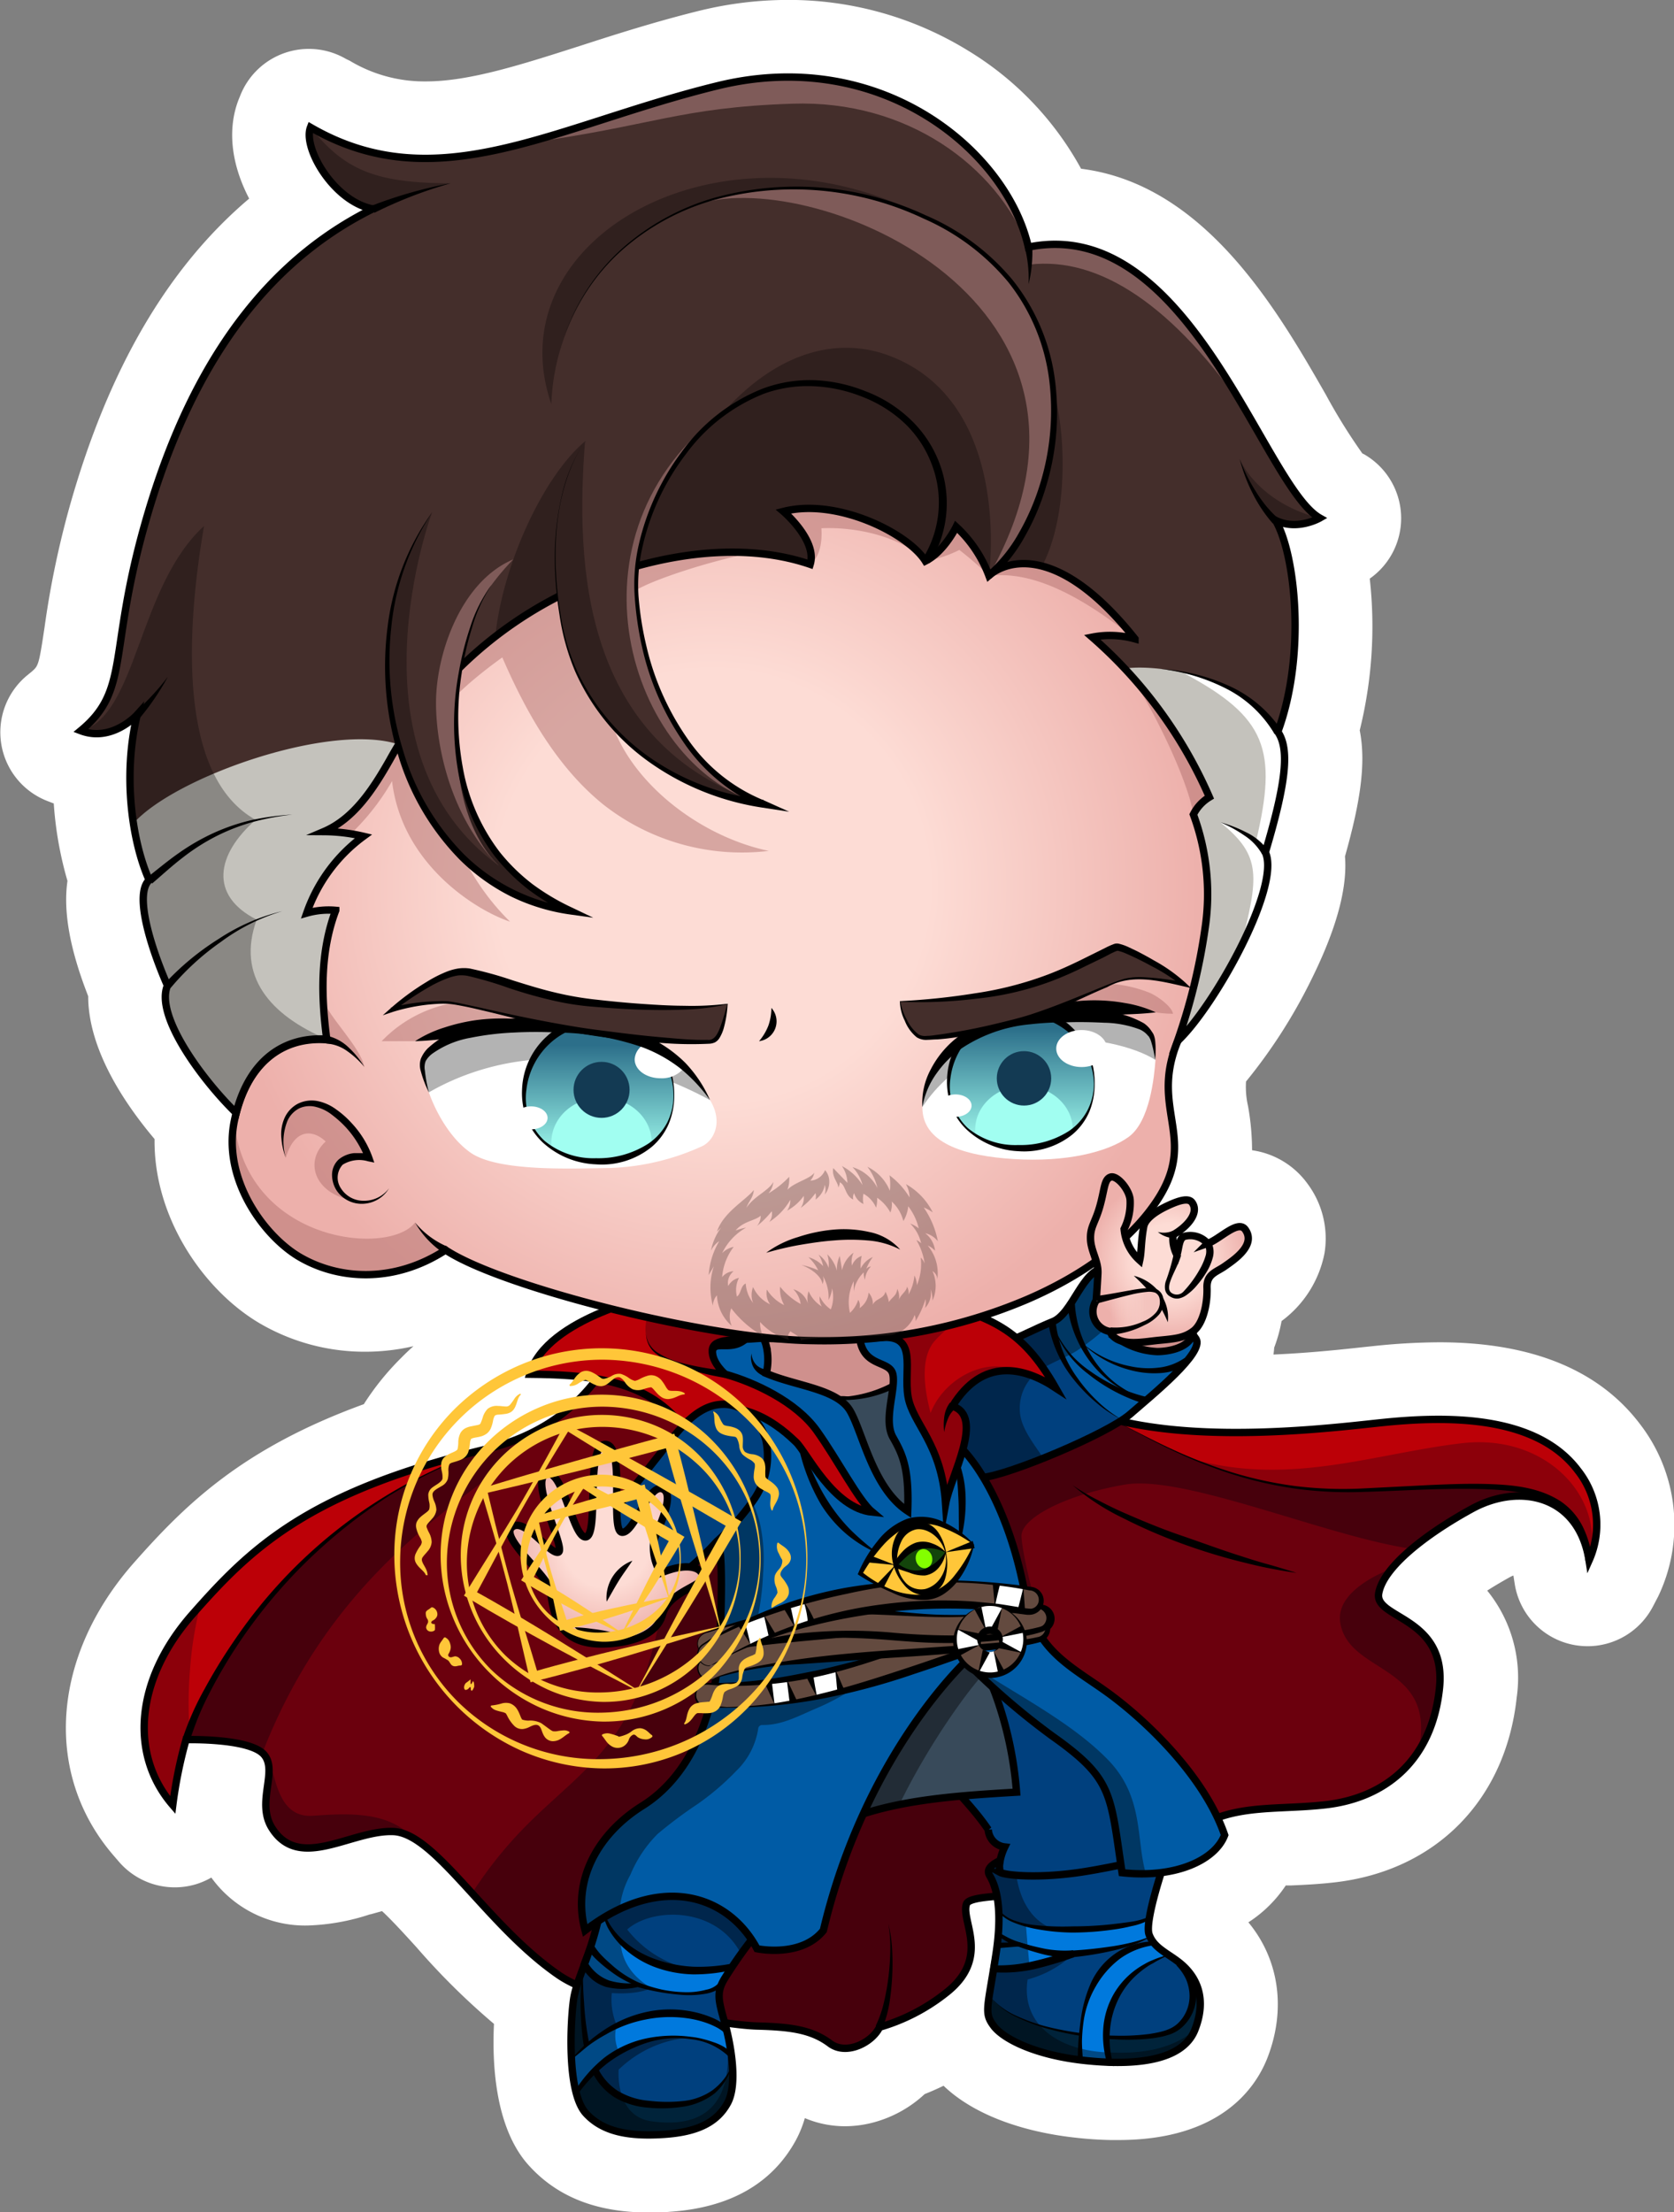
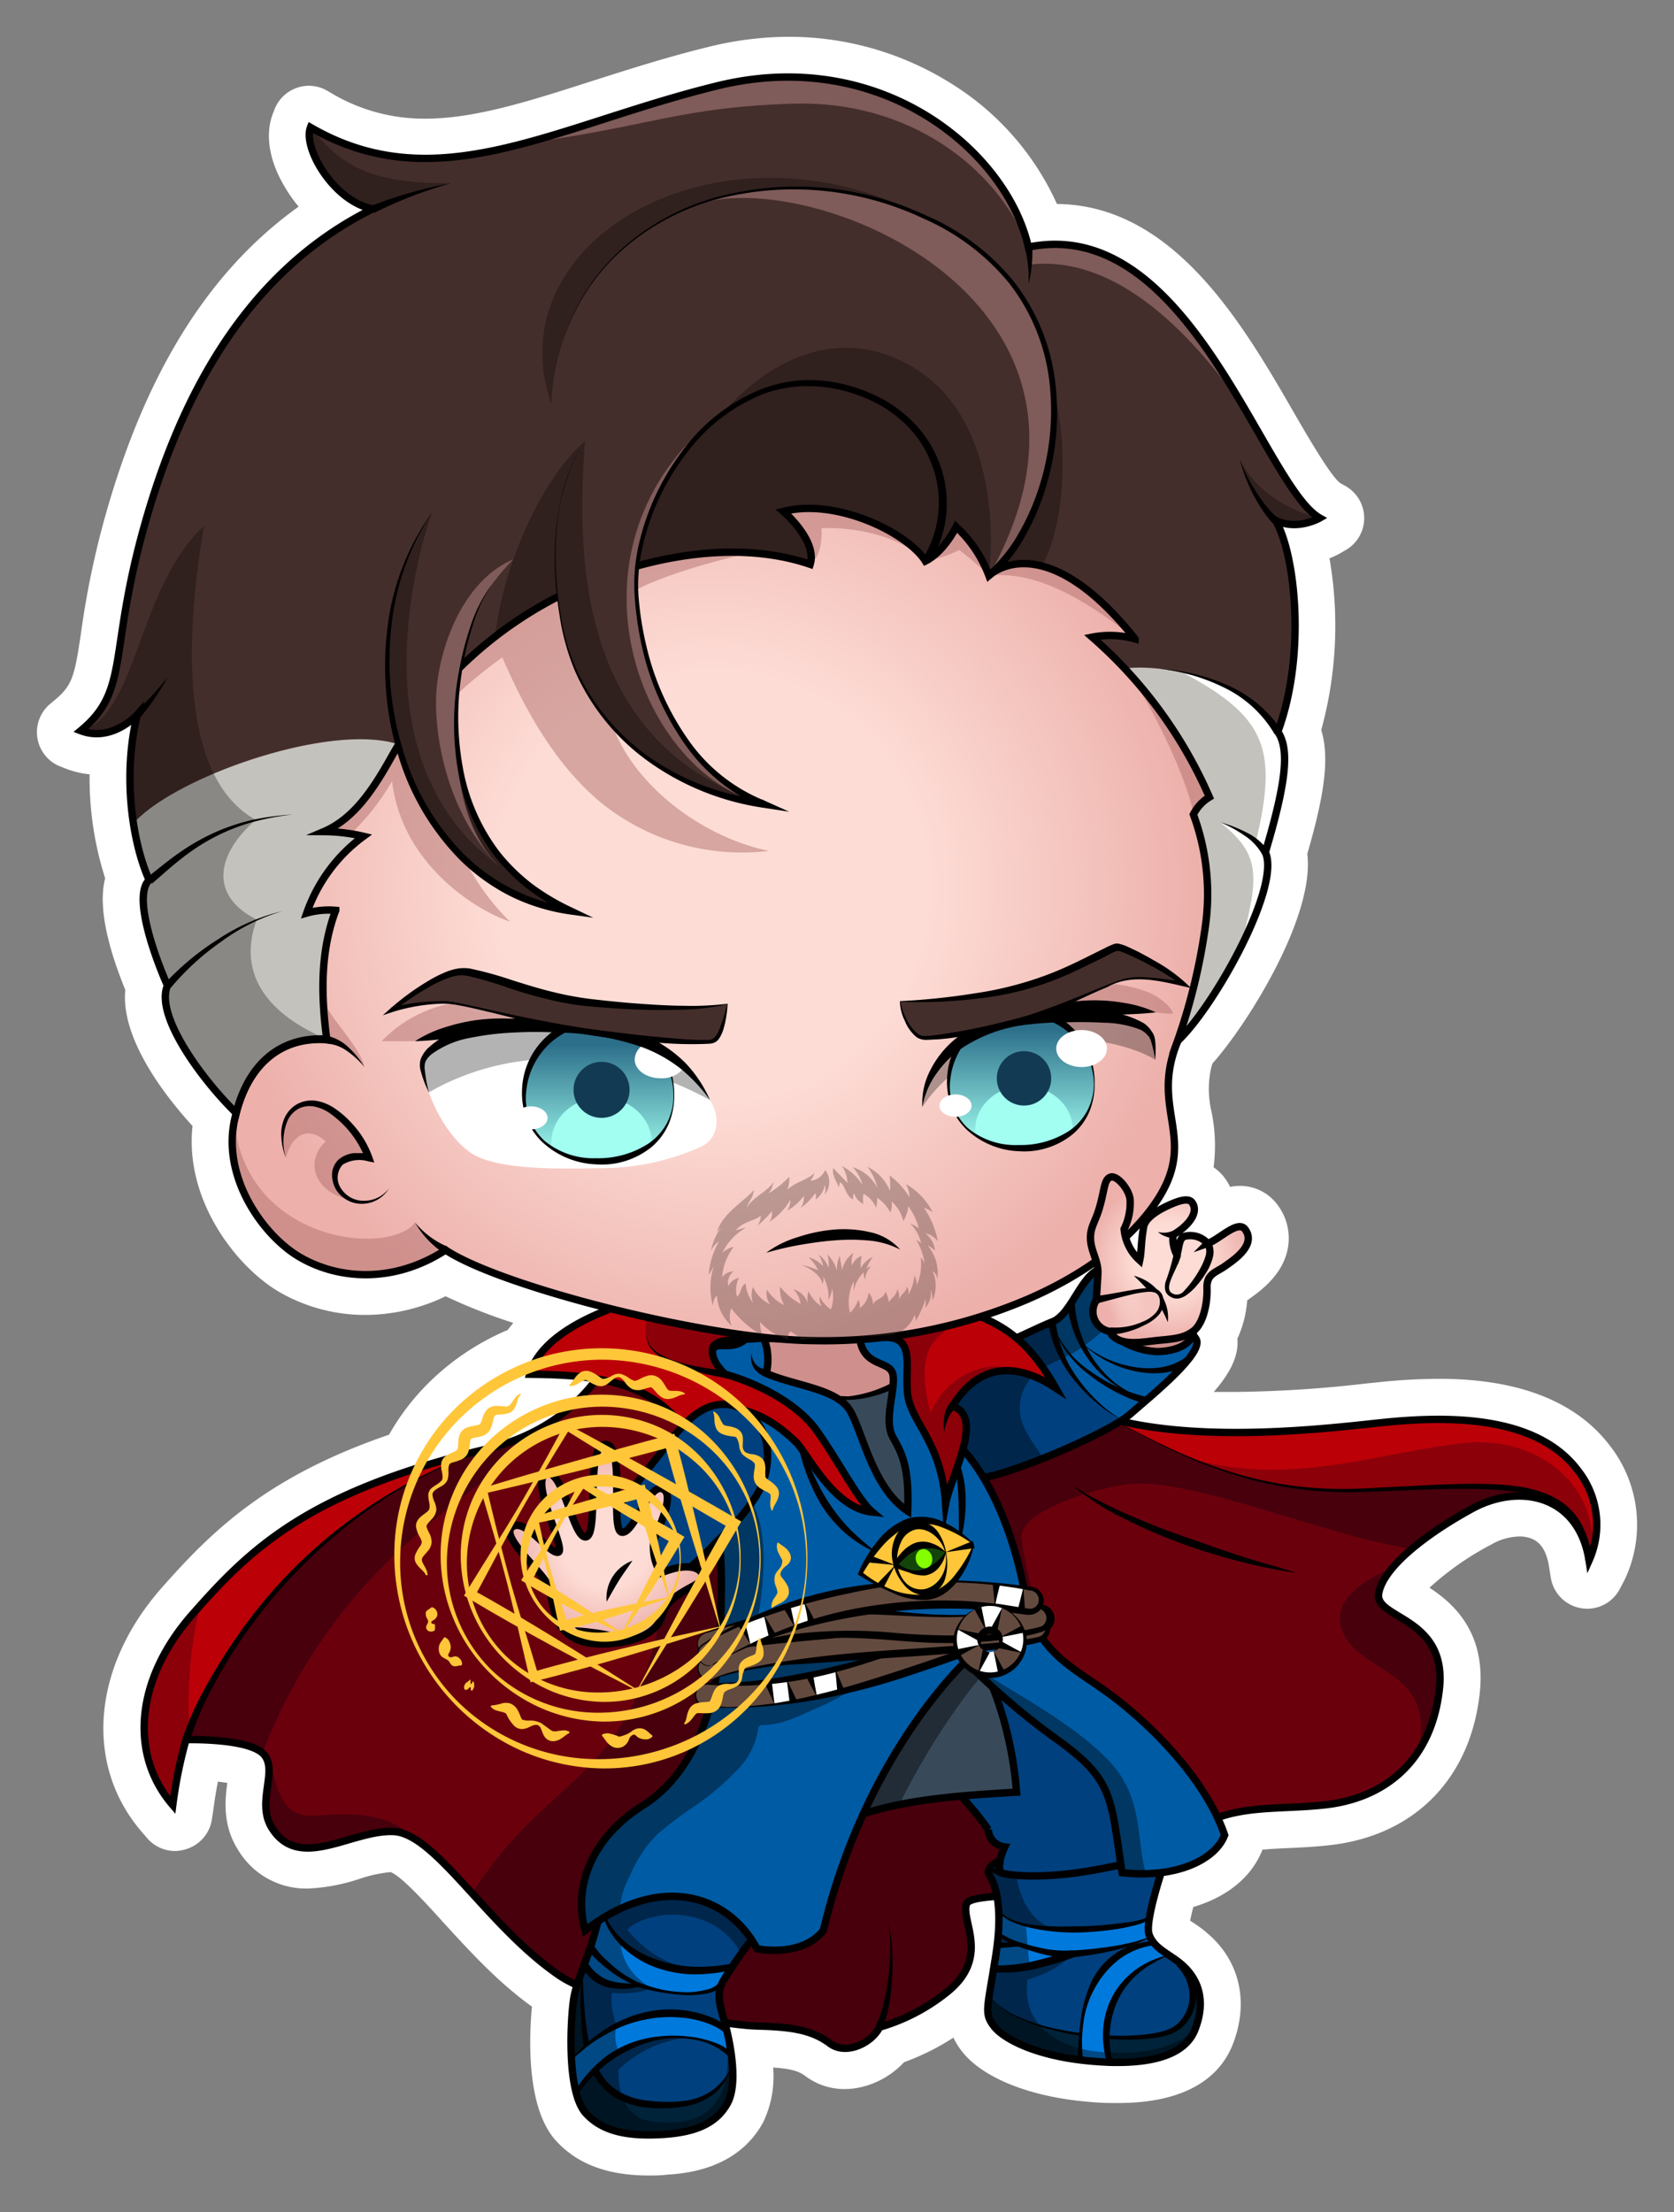
<svg xmlns="http://www.w3.org/2000/svg" xmlns:xlink="http://www.w3.org/1999/xlink" id="Layer_1" data-name="Layer 1" viewBox="0 0 227.02 299.98">
  <rect x="0" y="0" width="227.02" height="299.98" fill="#808080" stroke="none" />
  <defs>
    <style>.cls-1{fill:#fff;}.cls-2{fill:#6b000d;}.cls-3{fill:#47000c;}.cls-4{fill:#bc0007;}.cls-5{fill:#8c000a;}.cls-6{fill:none;}.cls-11,.cls-16,.cls-6,.cls-7{stroke:#000;stroke-miterlimit:10;}.cls-7{fill:#cf908d;}.cls-11,.cls-8{fill:#00407e;}.cls-9{fill:#005ba5;}.cls-10{opacity:0.4;}.cls-12{fill:#00233a;}.cls-13{fill:#0079dd;}.cls-14{fill:#384a5a;}.cls-15{fill:#634a3f;}.cls-16{fill:url(#Безымянный_градиент_13);}.cls-17{fill:#ffc639;}.cls-18{fill:#13450b;}.cls-19{fill:#83ff00;}.cls-20{fill:url(#Безымянный_градиент_13-2);}.cls-21{fill:#b2706f;opacity:0.5;}.cls-22{opacity:0.3;}.cls-23{fill:url(#Безымянный_градиент_7);}.cls-24{fill:#a1fef1;}.cls-25{fill:#133a53;}.cls-26,.cls-28{fill:#442e2b;}.cls-27{fill:url(#Безымянный_градиент_8);}.cls-28{opacity:0.33;}.cls-29{fill:#30201e;}.cls-30{fill:#c4c2bc;}.cls-31{opacity:0.3;}.cls-32{fill:#7f5b59;}.cls-33{fill:url(#Безымянный_градиент_13-3);}.cls-34{fill:url(#Безымянный_градиент_29);}</style>
    <radialGradient id="Безымянный_градиент_13" cx="118.45" cy="209.39" r="13.3" gradientUnits="userSpaceOnUse">
      <stop offset="0.44" stop-color="#fddcd5" />
      <stop offset="1" stop-color="#edb0ab" />
    </radialGradient>
    <radialGradient id="Безымянный_градиент_13-2" cx="132.84" cy="120.21" r="66.66" xlink:href="#Безымянный_градиент_13" />
    <linearGradient id="Безымянный_градиент_7" x1="174.76" y1="157.92" x2="174.76" y2="138.15" gradientUnits="userSpaceOnUse">
      <stop offset="0.14" stop-color="#a0fbee" />
      <stop offset="0.93" stop-color="#2c6f8a" />
    </linearGradient>
    <linearGradient id="Безымянный_градиент_8" x1="117.45" y1="159.82" x2="117.45" y2="139.47" gradientUnits="userSpaceOnUse">
      <stop offset="0.14" stop-color="#a0fbee" />
      <stop offset="0.89" stop-color="#2c6f8a" />
    </linearGradient>
    <radialGradient id="Безымянный_градиент_13-3" cx="194.83" cy="170.8" r="10.97" xlink:href="#Безымянный_градиент_13" />
    <linearGradient id="Безымянный_градиент_29" x1="184.97" y1="177.7" x2="193.78" y2="177.7" gradientUnits="userSpaceOnUse">
      <stop offset="0.2" stop-color="#fddcd5" stop-opacity="0" />
      <stop offset="0.75" stop-color="#f4c4be" />
    </linearGradient>
  </defs>
  <title>chibi-marvel-doctor-strange</title>
  <path class="cls-1" d="M124.24,295c-5.6,0-9.73-1.55-12.62-4.74-4.05-4.46-3.62-14.13-3.24-18.16-4.65-3.33-8.54-7.62-12-11.4-2.29-2.53-5.72-6.32-7.17-6.84h0a18.49,18.49,0,0,0-4.16.9A25.47,25.47,0,0,1,78,256.09a10.75,10.75,0,0,1-9.48-5.25c-2.13-3.35-1.76-6.85-1.45-9.08l-1.28-.17c-.41,2.11-.6,3.73-.62,3.83L65,246.53a5,5,0,0,1-3.49,4.21A5.34,5.34,0,0,1,60,251a5,5,0,0,1-3.79-1.73l-.74-.86c-7.84-9.08-6.75-22.38,2.7-33.1C65,207.58,72.47,200.21,89,194.55a32.33,32.33,0,0,1,5.18-6.84A34.06,34.06,0,0,1,105,180.39l.06,0c.25-.33.51-.65.79-1a75.73,75.73,0,0,1-9.18-3.61,25.15,25.15,0,0,1-10.9,2.53,23.21,23.21,0,0,1-11.72-3.15c-5.73-3.37-12.79-12.37-11.7-22.47-3.5-3.83-9.77-11.71-9.12-18.46-3.3-8.1-3.39-12.57-2.73-15.13A44.74,44.74,0,0,1,48.39,105a11.87,11.87,0,0,1-3.13-.73l-.8-.31a5,5,0,0,1-1.4-8.52l.66-.55c2.37-2,2.64-3.26,3.51-9.07a117.78,117.78,0,0,1,3.36-16.1c5.46-19.29,14-33,26.15-41.69A20.44,20.44,0,0,1,74.65,25c-2-3.51-2.44-6.93-1.39-9.62l.21-.54a5,5,0,0,1,3-2.91,4.9,4.9,0,0,1,1.65-.29,5,5,0,0,1,2.51.68l.51.3a24.53,24.53,0,0,0,12.78,3.48c6.72,0,14.06-2.36,22.57-5.09,5-1.59,10.12-3.24,15.79-4.63A45.64,45.64,0,0,1,143.08,5a41.35,41.35,0,0,1,21.84,6.14,37.25,37.25,0,0,1,14.66,16.53c15.9.14,25.31,16.45,32.18,28.37,2.1,3.63,5,8.58,6.24,9.48l.72.4a5,5,0,0,1,0,8.69l-.76.44a11.29,11.29,0,0,1-1.42.67A53.41,53.41,0,0,1,215.42,99c1.23,4,.27,9.31-1.89,16.79,1.05,8.6-8.29,23.34-12.86,28.42-.08.24-.14.46-.2.68a13.38,13.38,0,0,0,.07,5.87,22.7,22.7,0,0,1,.28,7.53,6.37,6.37,0,0,1,1.4,1.3,7.67,7.67,0,0,1,.84,1.36,6.57,6.57,0,0,1,1.35-.14,6.32,6.32,0,0,1,5.11,2.61,7.53,7.53,0,0,1,1.4,5.69c-.61,3.72-3.72,5.91-5.22,7l-.32.23a15.13,15.13,0,0,1-1.33,5.19c.22,2.45-1.14,4.86-3.21,7.22,1,0,2,0,3,0a165.11,165.11,0,0,0,17.71-1.15l1.42-.14a80.25,80.25,0,0,1,8.4-.49c10.85,0,18.67,3.07,23.25,9.14a17.4,17.4,0,0,1,2,18l-.7,1.34a5,5,0,0,1-4.43,2.7,5.29,5.29,0,0,1-.8-.07,5,5,0,0,1-4.14-4.15l-.24-1.5c-.3-1.9-1-3.14-2.15-3.69a4.22,4.22,0,0,0-1.87-.39,7.87,7.87,0,0,0-3.77,1.07,39.6,39.6,0,0,0-8.42,5.88c3.18,2.08,7.7,6,6.82,14.25-1.25,11.62-8.83,19.34-20.27,20.65-2,.23-3.89.32-5.57.4-1.25.05-2.47.11-3.63.22-1.43,3.68-4.77,6.41-9.38,7.77-.19.74-.33,1.36-.43,1.85l.21.14c.5.33,1.12.74,1.76,1.25.06.06.14.11.2.18,4.53,3.73,5.88,9.41,3.61,15.22-1.42,3.62-5.26,7.94-15.53,7.94l-.5,0H187c-1.37,0-2.7-.11-4.07-.25-7.57-.78-13.67-3.35-16.32-6.86a10.94,10.94,0,0,1-1.08-1.75,33.1,33.1,0,0,1-6.69,3.33A11.51,11.51,0,0,1,153.1,283a10.18,10.18,0,0,1-2.3.28,8.81,8.81,0,0,1-5.35-1.77c-.87-.66-2-1-4.36-1.15a14.32,14.32,0,0,1-1.35,7.42c-3.53,6.48-10.7,6.95-13.05,7.11C125.83,295,125,295,124.24,295Z" transform="translate(-36.24 -0.01)" />
-   <path class="cls-1" d="M143.08,10a36.32,36.32,0,0,1,19.21,5.39c7,4.33,12.14,10.87,13.82,17.58a18.56,18.56,0,0,1,3.26-.3c13.15,0,21.69,14.82,28.07,25.89,3.09,5.36,5.76,10,8.05,11.28l.77.43-.76.44a8.17,8.17,0,0,1-3.74,1,6.46,6.46,0,0,1-1.54-.18c2.32,5.44,3.37,18-.14,27.72,1.55,2.52,1.07,7-1.71,16.37,2,5.08-7,21.09-12,25.9a16.43,16.43,0,0,0-.73,2.15,17.81,17.81,0,0,0,0,7.9c.56,3.5,1.08,6.79-2,11.5l-.44.63c.38-.22.79-.44,1.26-.66a7.17,7.17,0,0,1,2.71-.83,1.39,1.39,0,0,1,1.17.51,2,2,0,0,1,.39,1.7,5.18,5.18,0,0,1-2.13,2.82,1.25,1.25,0,0,1,.4-.12,3.69,3.69,0,0,1,.71-.06,3.44,3.44,0,0,1,2.48,1,13.8,13.8,0,0,0,1.48-.89,6,6,0,0,1,2.79-1.3,1.29,1.29,0,0,1,1.08.58,2.43,2.43,0,0,1,.49,1.9c-.27,1.66-2.15,3-3.16,3.7l-.17.12c-.28.2-.57.36-.84.52-.89.51-1.42.82-1.38,2,.07,2.21-.56,4.95-1.87,6.12l0,.16a4.37,4.37,0,0,1,.28.4c1.15,1.83-2.79,5.46-7.67,9.67l-1.35,1.18c-.12.1-.26.22-.41.33a71.75,71.75,0,0,0,14.47,1.28,170.92,170.92,0,0,0,18.25-1.17l1.41-.15a74.13,74.13,0,0,1,7.87-.46c7.24,0,14.93,1.42,19.26,7.15a12.49,12.49,0,0,1,1.55,12.71l-.7,1.35-.24-1.51c-.56-3.54-2.25-6.1-4.9-7.39a9.22,9.22,0,0,0-4.06-.9,12.79,12.79,0,0,0-6.19,1.7c-7.27,4-11.9,8.18-12.39,11.12-.16.94.77,1.55,2.42,2.55,2.74,1.65,6.5,3.92,5.81,10.3-1,9.27-6.77,15.18-15.86,16.22-1.79.2-3.54.28-5.23.36a33.65,33.65,0,0,0-8.79,1.17c.28.62.53,1.24.75,1.87l.06.17-.07.17c-1.07,2.81-4.37,4.75-8.7,5.36-.93,3-1.91,6.78-1.56,7.81a5.59,5.59,0,0,0,2.54,2.6,15.38,15.38,0,0,1,1.42,1l.05,0h0c2.92,2.35,3.71,5.77,2.21,9.61-1.24,3.16-4.89,4.76-10.87,4.76l-.57,0h-.06c-1.19,0-2.46-.09-3.83-.23-6.85-.71-11.38-3-12.83-4.9-1.22-1.62-1.07-2.46-.38-6.52.17-1,.37-2.16.59-3.6a23.61,23.61,0,0,0,.23-7.21c-1.69.14-3.07.35-3.26.67a5.16,5.16,0,0,0,.22,2.45c.55,2.51,1.38,6.3-3.17,9.84a27.06,27.06,0,0,1-9,4.68,6.31,6.31,0,0,1-3.86,2.8,5.16,5.16,0,0,1-1.15.14,3.85,3.85,0,0,1-2.35-.77c-2.35-1.76-5.08-2.14-9.62-2.26-.81,0-2.07-.14-3.62-.34.53,2.15,1.67,7.67.14,10.48s-4.31,4.2-9,4.51c-.75.05-1.45.08-2.12.08-4.2,0-7-1-8.92-3.1-2.91-3.21-2.13-13.5-1.78-15.88a10.92,10.92,0,0,1,.34-1.49,15.76,15.76,0,0,1-2.38-1.35c-4.3-3-8.07-7.18-11.39-10.84-4.07-4.48-7.58-8.36-10.53-8.48h-.35A21.23,21.23,0,0,0,83.62,250,21.5,21.5,0,0,1,78,251.1a5.8,5.8,0,0,1-5.26-2.93c-1.24-2-.94-4.12-.68-6,.23-1.62.42-3-.37-3.89-1.42-1.58-7.21-1.87-9.79-1.87h0a60.57,60.57,0,0,0-1.68,8.44L60,246l-.75-.86c-6.23-7.21-5.18-17.62,2.67-26.53,7-7.93,14-14.6,30.54-19.91a27.29,27.29,0,0,1,5.24-7.42A28.55,28.55,0,0,1,107,185c.46-.2.93-.38,1.4-.55,1.77-3.14,5.53-5.38,9.09-6.89-8.91-2.29-17-5.07-20.77-7.47a20.46,20.46,0,0,1-10.9,3.23,18.08,18.08,0,0,1-9.19-2.47c-4.66-2.73-10.76-10.66-9-19,.06-.27.13-.53.19-.8-3.92-3.86-11-12.76-9.29-17.38-1.28-2.95-4.71-11.59-2.52-14.41a38.84,38.84,0,0,1-1.85-20.94A8,8,0,0,1,49.4,100,6.71,6.71,0,0,1,47,99.6l-.8-.31.66-.55c3.93-3.24,4.38-6.23,5.27-12.18A114.41,114.41,0,0,1,55.4,71.08C61.38,50,71.22,36,85.45,28.51a13.23,13.23,0,0,1-6.43-6c-1.18-2.13-1.59-4.14-1.1-5.39l.21-.55.5.3a29.58,29.58,0,0,0,15.3,4.16c7.5,0,15.25-2.49,24.1-5.32,4.89-1.57,10-3.19,15.44-4.54A40.3,40.3,0,0,1,143.08,10m47.4,159.74c0-.22,0-.44.05-.67.05-.68.12-1.51.29-2.55-.43.46-.87.92-1.34,1.37a6.08,6.08,0,0,0,1,1.85m5.35-1.61a1.82,1.82,0,0,1,.44-.72l-.44.28a3.22,3.22,0,0,0,0,.44m-21.68,12.68c2.17-1,3.88-1.79,4.58-2,1.11-.42,2-1.9,2.93-3.34a10.49,10.49,0,0,1,3-3.55s0,0,0-.07a52.22,52.22,0,0,1-8.9,4.87c-1.68.72-3.38,1.34-5.1,1.93a17.9,17.9,0,0,1,3.54,2.21M94.2,198.13l2.49-.72.31-.2c.35-.19.68-.3.93-.44a1.39,1.39,0,0,0,.26-.18.35.35,0,0,0,.07-.15,4.63,4.63,0,0,0,.09-.84,2.87,2.87,0,0,1,.31-1.33,1.7,1.7,0,0,1,.68-.63,2.81,2.81,0,0,1,.67-.23l1-.2a2.08,2.08,0,0,0,.24-.08s0,0,.1-.11a5.37,5.37,0,0,0,.31-.81,2.75,2.75,0,0,1,.69-1.2,1.8,1.8,0,0,1,1.19-.38h.21c.38,0,.7.07,1,.07h0a.69.69,0,0,0,.61-.22,8.13,8.13,0,0,0,.58-.79,1.85,1.85,0,0,1,.83-.73l.07.13c-.48.44-.47,1.14-.86,1.84a1.55,1.55,0,0,1-.46.51,1.84,1.84,0,0,1-.64.25,10.27,10.27,0,0,1-1.07.12c-.31,0-.54.13-.53.19a1.94,1.94,0,0,0-.21.61,4.77,4.77,0,0,1-.34,1.13,1.81,1.81,0,0,1-.56.67,2.48,2.48,0,0,1-.7.34c-.42.12-.76.15-1,.21a1.25,1.25,0,0,0-.38.14h0a1.53,1.53,0,0,0-.16.64,7.6,7.6,0,0,1-.15.87l2.23-.55c.1-.11.2-.23.31-.33a22.15,22.15,0,0,1,7.15-4.87,21.26,21.26,0,0,1,4.88-1.39,24.61,24.61,0,0,0,1.9-2.08l-.12-.07-.76-.1c-.18.09-.38.22-.6.34a2.14,2.14,0,0,1-1,.38h-.14l0-.15a2.69,2.69,0,0,0,.58-.68c-1.93-.17-3.94-.23-6-.25h-.66l.12-.39a27.2,27.2,0,0,0-8.8,5.79,27.59,27.59,0,0,0-4.53,5.89m10.92-3a25.3,25.3,0,0,0,6.43-3.34,21.09,21.09,0,0,0-6.43,3.34M143.08,0a50.43,50.43,0,0,0-12,1.47C125.26,2.91,120,4.58,115,6.2c-8.12,2.6-15.12,4.85-21,4.85A19.65,19.65,0,0,1,83.66,8.24L83.16,8a10,10,0,0,0-14.35,5l-.22.54c-1.54,4-1,8.72,1.44,13.4C59,36.28,51,50,45.78,68.35a124,124,0,0,0-3.5,16.73c-.77,5.15-.84,5.21-1.74,6l-.67.55a10,10,0,0,0,2.81,17l.8.31.05,0a49.4,49.4,0,0,0,1.86,10.52c-.6,4.15.33,9.29,2.81,15.63,0,7.33,5.08,14.73,9,19.37-.13,10.75,6.75,20.58,14.28,25a28.22,28.22,0,0,0,14.25,3.84,29.19,29.19,0,0,0,6.58-.75c-.6.53-1.17,1.08-1.73,1.65a36.16,36.16,0,0,0-5,6.21c-16.48,6-24.19,13.59-31.2,21.53-11.18,12.69-12.28,28.63-2.73,39.68l.74.86a10,10,0,0,0,10.51,3,10.3,10.3,0,0,0,2-.88A15.67,15.67,0,0,0,78,261.1a29.67,29.67,0,0,0,8.44-1.52l.07,0,1.54-.43c1.32,1.21,3.28,3.37,4.69,4.92a95.57,95.57,0,0,0,10.49,10.37c-.27,5.58.19,14.2,4.73,19.2,3.89,4.29,9.23,6.38,16.32,6.38.88,0,1.82,0,2.79-.1,8.13-.54,13.88-3.81,17.1-9.7a15.32,15.32,0,0,0,1.22-3,14,14,0,0,0,5.45,1.1,15,15,0,0,0,3.44-.41,16.4,16.4,0,0,0,7.36-3.95c.78-.31,1.64-.68,2.56-1.13,3.87,3.73,10.36,6.27,18.25,7.08,1.47.16,2.9.25,4.38.28h.52l.58,0c13.78,0,18.56-7,20.18-11.11,2.59-6.64,1.58-13.4-2.57-18.41a17.37,17.37,0,0,0,5.07-5l.75,0c1.75-.08,3.75-.17,5.89-.42,13.73-1.57,23.19-11.18,24.68-25.09a18.76,18.76,0,0,0-4-14.47c.88-.57,1.9-1.17,3.06-1.82a5.23,5.23,0,0,1,.49-.23l.18,1.15a10,10,0,0,0,8.27,8.31,11,11,0,0,0,1.61.13,10,10,0,0,0,8.87-5.4l.7-1.34a22.4,22.4,0,0,0-2.44-23.35c-5.57-7.38-14.74-11.12-27.24-11.12a87,87,0,0,0-8.91.51l-1.43.15c-2.92.32-7.3.79-12.15,1,.05-.32.08-.63.1-.94a20,20,0,0,0,1-3.6,15,15,0,0,0,5.82-9.18,12.42,12.42,0,0,0-2.3-9.44,11.21,11.21,0,0,0-7.52-4.54,34.32,34.32,0,0,0-.55-6,11.61,11.61,0,0,1-.27-3.32,71.9,71.9,0,0,0,8.71-13.52c4.07-8.13,5-13.4,4.71-17,2-7.09,2.91-12.5,2-17.1A58.69,58.69,0,0,0,222,78.47a10,10,0,0,0-.82-16.89L221,61.5a77.33,77.33,0,0,1-4.93-7.93C209.45,42,199.62,25,182.85,22.89a42.67,42.67,0,0,0-15.3-16A46.42,46.42,0,0,0,143.08,0Z" transform="translate(-36.24 -0.01)" />
  <path class="cls-2" d="M59.67,244.77c-5.91-6.84-5.1-17.05,2.67-25.87s15.54-16.58,39.78-22.38,21.23-33.75,21.23-33.75,36.16,2.56,52.31,23.08c9.31,11.83,39,8,47.9,7.07s21-1.08,26.68,6.5a11.85,11.85,0,0,1,1.5,12.18c-1.39-8.82-9.39-10.56-15.89-7s-12.06,8-12.64,11.48,9.28,3.13,8.24,12.88-7.31,14.84-15.43,15.77-15.43-.7-21.22,6.61-26.68,4.52-27.49,6.84,3.36,7.28-2.79,12.07a26.19,26.19,0,0,1-9,4.64c-1,2.08-4.49,3.88-6.73,2.2-2.55-1.91-5.5-2.24-9.91-2.36s-21.25-2.91-27-7C102.18,261,95.28,248.6,89.6,248.36s-12.74,5.44-16.47-.46c-2.21-3.48.87-7.77-1.11-10s-10.55-2-10.55-2A60.87,60.87,0,0,0,59.67,244.77Z" transform="translate(-36.24 -0.01)" />
  <path class="cls-3" d="M250.24,199.42c-5.72-7.58-17.75-7.42-26.68-6.5s-38.59,4.76-47.9-7.07c-7.29-9.26-18.64-14.85-28.91-18.21a46.85,46.85,0,0,1-5.66,8.67,42.08,42.08,0,0,1-6.71,6.29c-2.33,1.82-4.78,3.7-6.21,6.35-.14,30.73-4.62,41.49-9.73,47.89-5.3,6.65-11.37,9.36-18.2,19.9,3.38,3.73,7.18,8,11.55,11,5.8,4.09,22.65,6.88,27.05,7s7.36.45,9.91,2.36c2.24,1.68,5.68-.12,6.73-2.2a26.19,26.19,0,0,0,9-4.64c6.15-4.79,2-9.75,2.79-12.07s21.69.47,27.49-6.84a16.16,16.16,0,0,1,1.27-1.42c-2.31-2-3.88-4.74-5.91-7.07-2.65-3-5.92-5.5-7.8-9.12-3.44-6.6-7.45-22.07-7.55-25.42-.08-2.44,5.91-5.61,14-7s27.53,7.08,38.91,8.7a51.17,51.17,0,0,1,8.14-5.45c6.5-3.6,14.5-1.86,15.89,7A11.85,11.85,0,0,0,250.24,199.42Z" transform="translate(-36.24 -0.01)" />
  <path class="cls-3" d="M223.21,216.12A7.58,7.58,0,0,1,225,212.7c-1.67.64-7.67,3.2-7,7.36,1.2,7.08,13.14,5.49,10.61,17.29a19.23,19.23,0,0,0,2.77-8.35C232.49,219.25,222.63,219.6,223.21,216.12Z" transform="translate(-36.24 -0.01)" />
  <path class="cls-3" d="M78.69,246.22c-5.16.38-5-6.35-6.11-7.25.65,2.35-1.35,5.94.55,8.93,3.73,5.9,10.78.23,16.47.46a5.92,5.92,0,0,1,2.68.9C89,245.7,83.85,245.84,78.69,246.22Z" transform="translate(-36.24 -0.01)" />
  <path class="cls-3" d="M111.11,192.69a27.82,27.82,0,0,1-9,3.83c-24.24,5.8-32,13.57-39.78,22.38s-8.58,19-2.67,25.87a60.87,60.87,0,0,1,1.8-8.87s8.07-.16,10.35,1.85C82.87,209.24,104.21,201.58,111.11,192.69Z" transform="translate(-36.24 -0.01)" />
  <path d="M181.69,201.39a30.52,30.52,0,0,0,3.53,2.08c1.21.63,2.43,1.23,3.68,1.77,2.5,1.09,5,2.12,7.58,3s5.14,1.84,7.74,2.67c1.3.42,2.6.84,3.92,1.2s2.62.77,3.94,1.18c-1.36-.19-2.71-.43-4.06-.7s-2.68-.61-4-.94a81.46,81.46,0,0,1-7.87-2.47,70.29,70.29,0,0,1-7.56-3.3A31.31,31.31,0,0,1,181.69,201.39Z" transform="translate(-36.24 -0.01)" />
  <path d="M155,274.71a15.13,15.13,0,0,0,1.13-3.26,31.08,31.08,0,0,0,.61-3.47,35.07,35.07,0,0,0,.24-3.54,19.16,19.16,0,0,0-.26-3.55,19.12,19.12,0,0,1,.51,3.54,33.06,33.06,0,0,1,0,3.59,33.41,33.41,0,0,1-.37,3.58,16.21,16.21,0,0,1-1,3.54Z" transform="translate(-36.24 -0.01)" />
  <path class="cls-4" d="M102.12,196.52c-24.24,5.8-32,13.57-39.78,22.38s-8.58,19-2.67,25.87a60.87,60.87,0,0,1,1.8-8.87C63.73,229.34,75.56,205.45,102.12,196.52Z" transform="translate(-36.24 -0.01)" />
  <path class="cls-4" d="M186.93,192.4c12.62,3.41,30.12,1.2,36.63.52,8.93-.92,21-1.08,26.68,6.5a11.85,11.85,0,0,1,1.5,12.18c-1.5-12.18-12.52-10.21-31.43-9.51C204.38,202.67,193.29,195.48,186.93,192.4Z" transform="translate(-36.24 -0.01)" />
  <path class="cls-5" d="M62,226.55a48.78,48.78,0,0,1,1.42-8.88l-1.1,1.23c-7.77,8.82-8.58,19-2.67,25.87a60.87,60.87,0,0,1,1.8-8.87c.13-.38.3-.83.49-1.32A55.18,55.18,0,0,1,62,226.55Z" transform="translate(-36.24 -0.01)" />
  <path class="cls-5" d="M234.46,195.71c-11.58,1.36-22.85,5.68-35.72,2.36h-.08a51.73,51.73,0,0,0,21.65,4c18.91-.7,29.93-2.67,31.43,9.51C254.06,203.55,246.29,194.32,234.46,195.71Z" transform="translate(-36.24 -0.01)" />
  <path class="cls-6" d="M59.67,244.77c-5.91-6.84-5.1-17.05,2.67-25.87s15.54-16.58,39.78-22.38,21.23-33.75,21.23-33.75,36.16,2.56,52.31,23.08c9.31,11.83,39,8,47.9,7.07s21-1.08,26.68,6.5a11.85,11.85,0,0,1,1.5,12.18c-1.39-8.82-9.39-10.56-15.89-7s-12.06,8-12.64,11.48,9.28,3.13,8.24,12.88-7.31,14.84-15.43,15.77-15.43-.7-21.22,6.61-26.68,4.52-27.49,6.84,3.36,7.28-2.79,12.07a26.19,26.19,0,0,1-9,4.64c-1,2.08-4.49,3.88-6.73,2.2-2.55-1.91-5.5-2.24-9.91-2.36s-21.25-2.91-27-7C102.18,261,95.28,248.6,89.6,248.36s-12.74,5.44-16.47-.46c-2.21-3.48.87-7.77-1.11-10s-10.55-2-10.55-2A60.87,60.87,0,0,0,59.67,244.77Z" transform="translate(-36.24 -0.01)" />
  <path d="M61,235.76A39,39,0,0,1,64,229a71.4,71.4,0,0,1,3.83-6.27,66.78,66.78,0,0,1,34.33-26.2A69.83,69.83,0,0,0,89,202.84a71.16,71.16,0,0,0-11.36,9.08,69.83,69.83,0,0,0-9.23,11.22,68.74,68.74,0,0,0-3.67,6.26A38.69,38.69,0,0,0,62,236Z" transform="translate(-36.24 -0.01)" />
  <path d="M251.25,211.66c-.31-2.88-1.41-5.79-3.84-7.39S242,202.21,239,202c-5.95-.33-12,.15-17.95.31a53.3,53.3,0,0,1-9-.43,52.72,52.72,0,0,1-8.78-2,64.27,64.27,0,0,1-8.36-3.36c-2.71-1.28-5.33-2.76-8-4.1,2.69,1.31,5.33,2.74,8.06,4a66.39,66.39,0,0,0,8.37,3.24,52.58,52.58,0,0,0,8.76,1.88,53.51,53.51,0,0,0,8.95.3l9-.46c3-.13,6-.25,9-.1s6.14.56,8.82,2.29a9,9,0,0,1,3.06,3.54,14,14,0,0,1,1.27,4.46Z" transform="translate(-36.24 -0.01)" />
  <path class="cls-7" d="M140,184.73c-.25.53-.65,1.09-.49,1.66s.63.77,1.09,1a29.81,29.81,0,0,0,4,1.55,17.76,17.76,0,0,0,5.73.88c1.94-.06,5.15,1.39,6.71.24a6,6,0,0,0,1.47-3.29c-.12-.84-2-1.87-2.7-2.29-1.1-.63-2.8-1.55-2.9-2.82-.07-.81.17-1.77-.41-2.34a2,2,0,0,0-1.12-.46,20.87,20.87,0,0,0-10.65,1,2.16,2.16,0,0,0-.93.53c-.58.66-.14,1.25.06,1.89A3.58,3.58,0,0,1,140,184.73Z" transform="translate(-36.24 -0.01)" />
  <path class="cls-8" d="M169.51,200.35c3.6-.35,16.93-5.92,20-8.59s10.09-8.35,8.93-10.2-9.16-9.75-12.29-9.63-4.41,6.26-7.19,7.31-22,10.44-22,10.44l10.32,13.1Z" transform="translate(-36.24 -0.01)" />
  <path class="cls-9" d="M198.39,181.56c-1.16-1.86-9.16-9.75-12.29-9.63s-4.41,6.26-7.19,7.31c.67,6.55,6.44,11.81,9.53,13.29a9.26,9.26,0,0,0,1-.77C192.48,189.1,199.55,183.41,198.39,181.56Z" transform="translate(-36.24 -0.01)" />
  <path d="M191.49,190.37a23,23,0,0,1-7.72-4.09,13.67,13.67,0,0,1-4.86-7,13.46,13.46,0,0,0,5.17,6.65,22,22,0,0,0,7.67,3.51Z" transform="translate(-36.24 -0.01)" />
  <path d="M182,176.65a15.16,15.16,0,0,0,2.76,8,13.55,13.55,0,0,0,3,3.09,18.27,18.27,0,0,0,3.86,2.1,18.32,18.32,0,0,1-4-1.9,13.84,13.84,0,0,1-3.31-3,15.84,15.84,0,0,1-3.35-8.28Z" transform="translate(-36.24 -0.01)" />
  <path d="M197.43,185a8.51,8.51,0,0,1-3.92,1.2,12.36,12.36,0,0,1-4-.42,14.62,14.62,0,0,1-6.78-3.89,14.32,14.32,0,0,0,6.89,3.4,11.58,11.58,0,0,0,3.8.16,7.64,7.64,0,0,0,3.44-1.28Z" transform="translate(-36.24 -0.01)" />
  <path class="cls-10" d="M174.54,191.22a6.22,6.22,0,0,1,2.12-4.95c1.4-1.26,4.09-2.11,5.65-3.13a32.22,32.22,0,0,0,5.36-4.46,21.31,21.31,0,0,0,3.36-4.26c-1.92-1.46-3.76-2.53-4.93-2.49-3.14.12-4.41,6.26-7.19,7.31s-22,10.44-22,10.44l10.32,13.1,2.32-2.43a40.59,40.59,0,0,0,8.19-2.6C176.45,195.77,174.59,193.57,174.54,191.22Z" transform="translate(-36.24 -0.01)" />
  <path d="M179.4,179.19a15.84,15.84,0,0,0,2.93,7.63,20.72,20.72,0,0,0,2.74,3.18,16.33,16.33,0,0,0,3.37,2.53,16.59,16.59,0,0,1-3.54-2.34,22.12,22.12,0,0,1-3-3.07,16.55,16.55,0,0,1-3.52-7.83Z" transform="translate(-36.24 -0.01)" />
  <path class="cls-6" d="M169.51,200.35c3.6-.35,16.93-5.92,20-8.59s10.09-8.35,8.93-10.2-9.16-9.75-12.29-9.63-4.41,6.26-7.19,7.31-22,10.44-22,10.44l10.32,13.1Z" transform="translate(-36.24 -0.01)" />
  <path class="cls-11" d="M158.7,229.16a21,21,0,0,0,3,8.3c2.41,3.87,6,6.85,8.56,10.64a2.52,2.52,0,0,0,2.24,2.35,7.41,7.41,0,0,0,1.56,8.66,11,11,0,0,0,8.88,2.57,11.93,11.93,0,0,0,7.59-3.83,12.15,12.15,0,0,0,2.55-9.4,20.07,20.07,0,0,0-3.91-9.12,60.41,60.41,0,0,0-6.74-7.39l-6.69-6.56a19.15,19.15,0,0,0-5.23-4,9.5,9.5,0,0,0-13.07,6.08C157.14,228.47,157.66,228.83,158.7,229.16Z" transform="translate(-36.24 -0.01)" />
  <path class="cls-8" d="M117.36,260.35c-1.16,5-2.94,8.12-3.33,10.75s-1,12.52,1.66,15.46c2.36,2.6,6,3.17,10.63,2.86s7.2-1.7,8.59-4.25.46-7.89-.39-10.9-1.16-4.1,0-6a63,63,0,0,1,4.64-6.49c1.08-1.16-1.55-11.37-1.55-11.37s-8-2-9.66-1.7-9.28,7.81-9.28,7.81Z" transform="translate(-36.24 -0.01)" />
  <path class="cls-12" d="M115.28,267A21,21,0,0,0,114,271.1c-.39,2.63-1,12.52,1.66,15.46,2.36,2.6,6,3.17,10.63,2.86s7.2-1.7,8.59-4.25a10.07,10.07,0,0,0,.65-5.25c-1.19,3.4-3.82,6.18-11.48,5.41S114.88,278.23,115.28,267Z" transform="translate(-36.24 -0.01)" />
  <path d="M135.56,279.92a7.81,7.81,0,0,1-2.4,3.94,9.15,9.15,0,0,1-4.34,1.82,18.81,18.81,0,0,1-4.68.12,10.47,10.47,0,0,1-4.57-1.41,8.32,8.32,0,0,1-3.11-3.64,15.67,15.67,0,0,1-1.22-4.55,41.88,41.88,0,0,1,0-9.23c.07,1.53.08,3.06.21,4.59a37.88,37.88,0,0,0,.51,4.52,17,17,0,0,0,1.31,4.26,7.54,7.54,0,0,0,2.8,3.21,9.7,9.7,0,0,0,4.12,1.31,20.44,20.44,0,0,0,4.49.06,8.49,8.49,0,0,0,4.14-1.45A8.06,8.06,0,0,0,135.56,279.92Z" transform="translate(-36.24 -0.01)" />
  <path class="cls-13" d="M113.75,279.22a23.63,23.63,0,0,0,.64,4.59c6.83-10.39,18.51-8.07,21-5.09a31.68,31.68,0,0,0-.62-3.34C133.9,274,123.62,269.11,113.75,279.22Z" transform="translate(-36.24 -0.01)" />
  <path d="M113.79,279.23l.17,1.13c.06.38.13.76.2,1.14a21.25,21.25,0,0,0,.53,2.23l-.55-.09a18.09,18.09,0,0,1,4.09-4.64,14.2,14.2,0,0,1,5.62-2.58,18,18,0,0,1,6.12-.22,10.84,10.84,0,0,1,1.51.27,14.83,14.83,0,0,1,1.48.44,7,7,0,0,1,2.71,1.6l-.55.25c-.26-1.1-.49-2.19-.72-3.29l0,.13a1,1,0,0,1-.18-.18c-.07-.06-.18-.12-.26-.18a4.69,4.69,0,0,0-.58-.35,10.53,10.53,0,0,0-1.28-.56,13.42,13.42,0,0,0-2.73-.66,16.58,16.58,0,0,0-5.62.19,16.9,16.9,0,0,0-5.31,2,20,20,0,0,0-2.43,1.55C115.27,278,114.59,278.62,113.79,279.23Zm-.09,0c.65-.69,1.33-1.47,2.07-2.12a20.67,20.67,0,0,1,2.35-1.81,16.82,16.82,0,0,1,5.46-2.4,15.15,15.15,0,0,1,6-.22,14.09,14.09,0,0,1,2.91.79,9.18,9.18,0,0,1,1.38.66,3.93,3.93,0,0,1,.66.43,3.65,3.65,0,0,1,.32.26l.31.36,0,.05,0,.08c.18,1.13.36,2.27.52,3.4l.15,1-.7-.79a8.81,8.81,0,0,0-5.26-2.41,13.21,13.21,0,0,0-5.93.5,18.35,18.35,0,0,0-5.24,2.7,21,21,0,0,0-4.11,4.26l-.42.54-.13-.62a15.55,15.55,0,0,1-.35-2.34c0-.39,0-.78,0-1.16A11.81,11.81,0,0,1,113.7,279.2Z" transform="translate(-36.24 -0.01)" />
  <path class="cls-13" d="M117.94,258.66l-.58,1.69a50.24,50.24,0,0,1-1.83,5.93c1.4,2.27,3.37,3.43,7.32,2.83,5.64,1.91,10.93,1.44,11.67-.8.3-.47.68-1.06,1.1-1.69C124.91,269,118.51,263.06,117.94,258.66Z" transform="translate(-36.24 -0.01)" />
  <path d="M117.93,258.71c-.19.64-.26,1.19-.41,1.7v0a28.6,28.6,0,0,1-.68,3.05c-.26,1-.59,2-.93,3l0-.37a5.61,5.61,0,0,0,2.92,2.46,9.5,9.5,0,0,0,4,.32h.08l.05,0a22,22,0,0,0,3,.91,16.71,16.71,0,0,0,3.08.36,9.94,9.94,0,0,0,3-.34,3,3,0,0,0,2.16-1.59v0l0-.05,1.06-1.73.46.67a23.28,23.28,0,0,1-5.46.63,16,16,0,0,1-5.42-1.07,13,13,0,0,1-4.59-3.07,10.79,10.79,0,0,1-1.61-2.24,8.76,8.76,0,0,1-.49-1.29,2.72,2.72,0,0,1-.16-.64C118,259.17,118,259,117.93,258.71Zm0-.1a9,9,0,0,0,1.09,2.46,10.06,10.06,0,0,0,1.7,2,13,13,0,0,0,4.46,2.62,18,18,0,0,0,5.09,1,23.14,23.14,0,0,0,5.24-.43l1-.18-.59.84-1.14,1.66,0-.09a2.55,2.55,0,0,1-1.2,1.3,5.39,5.39,0,0,1-1.56.55,13,13,0,0,1-3.17.18,30.31,30.31,0,0,1-6.19-1.09h.13a9,9,0,0,1-4.35,0,5.35,5.35,0,0,1-2-1.11,7.39,7.39,0,0,1-1.4-1.73l-.11-.19.07-.18c.38-1,.74-1.93,1.09-2.89s.65-1.95,1-2.94v0C117.43,259.68,117.75,259.11,118,258.61Z" transform="translate(-36.24 -0.01)" />
  <path d="M122.76,269.35a14.5,14.5,0,0,1-3.74-2.06,17.9,17.9,0,0,1-1.66-1.36,10.15,10.15,0,0,1-1.47-1.64l.86-.53a8.37,8.37,0,0,0,1.23,1.55c.47.48,1,.94,1.5,1.38a14.19,14.19,0,0,0,3.45,2.17Z" transform="translate(-36.24 -0.01)" />
  <path class="cls-10" d="M139.16,261.82c1.08-1.16-1.55-11.37-1.55-11.37s-8-2-9.66-1.7-9.28,7.81-9.28,7.81l-1.31,3.79c-1.16,5-2.94,8.12-3.33,10.75s-1,12.52,1.66,15.46c2.36,2.6,6,3.17,10.63,2.86s7.2-1.7,8.59-4.25.46-7.89-.39-10.9c1.78,10.28-2,14.48-9.93,13.38-5-.7-4.45-7-4.45-7a15.5,15.5,0,0,1,9.73-4.36,14.41,14.41,0,0,0-9.71,1.9,5,5,0,0,1-.28-3.55,8.85,8.85,0,0,1-.67-4.38c3.64.26,5.38-.67,5.38-.67-3.37-2-4.14-4.56-4.2-6.44,2,2.34,5.48,3.79,10.11,4a14.85,14.85,0,0,1-9.2-5.51c3.35-3,12.1-3.18,15.44,3.32Z" transform="translate(-36.24 -0.01)" />
  <path class="cls-6" d="M117.36,260.35c-1.16,5-2.94,8.12-3.33,10.75s-1,12.52,1.66,15.46c2.36,2.6,6,3.17,10.63,2.86s7.2-1.7,8.59-4.25.46-7.89-.39-10.9-1.16-4.1,0-6a63,63,0,0,1,4.64-6.49c1.08-1.16-1.55-11.37-1.55-11.37s-8-2-9.66-1.7-9.28,7.81-9.28,7.81Z" transform="translate(-36.24 -0.01)" />
  <path class="cls-14" d="M150.1,247.17c7-3.07,15.43-3.64,24-4.15a50.07,50.07,0,0,0-2.9-13.38,28.6,28.6,0,0,0-7.35-10.92,10,10,0,0,0-3.45-2.19,4.69,4.69,0,0,0-4,.34,6.54,6.54,0,0,0-2.18,2.88,61.42,61.42,0,0,0-2.94,8.26,53.86,53.86,0,0,0-2.28,9.52A18.27,18.27,0,0,0,150.1,247.17Z" transform="translate(-36.24 -0.01)" />
  <path class="cls-10" d="M169.85,226.75a27.23,27.23,0,0,0-6-8,10,10,0,0,0-3.45-2.19,4.69,4.69,0,0,0-4,.34,6.54,6.54,0,0,0-2.18,2.88,61.42,61.42,0,0,0-2.94,8.26,53.86,53.86,0,0,0-2.28,9.52,18.27,18.27,0,0,0,1.11,9.64,39.29,39.29,0,0,1,8.08-2.46C162.28,236.3,167.82,228.79,169.85,226.75Z" transform="translate(-36.24 -0.01)" />
  <path class="cls-6" d="M150.1,247.17c7-3.07,15.43-3.64,24-4.15a50.07,50.07,0,0,0-2.9-13.38,28.6,28.6,0,0,0-7.35-10.92,10,10,0,0,0-3.45-2.19,4.69,4.69,0,0,0-4,.34,6.54,6.54,0,0,0-2.18,2.88,61.42,61.42,0,0,0-2.94,8.26,53.86,53.86,0,0,0-2.28,9.52A18.27,18.27,0,0,0,150.1,247.17Z" transform="translate(-36.24 -0.01)" />
  <path class="cls-14" d="M147.65,189.45a15.94,15.94,0,0,0,11.76-2.84c.24,5.94,4.2,11.24,5.48,17a8.33,8.33,0,0,1,.21,3.1,4.14,4.14,0,0,1-1.45,2.68,4.56,4.56,0,0,1-4.22.42c-2.85-1-4.8-3.64-6.13-6.35s-2.25-5.65-4-8.1a19.54,19.54,0,0,1-1.86-2.69A3.77,3.77,0,0,1,147.65,189.45Z" transform="translate(-36.24 -0.01)" />
  <path d="M147.63,189.41a17.92,17.92,0,0,0,3.11,0,16.72,16.72,0,0,0,3-.53,16.3,16.3,0,0,0,5.42-2.61l.65-.5,0,.83c.24,4.34,2.15,8.48,3.77,12.61.39,1,.81,2.08,1.12,3.16a15.3,15.3,0,0,1,.69,3.32,5.25,5.25,0,0,1-.88,3.37,4,4,0,0,1-3.22,1.57,8.29,8.29,0,0,1-6.11-3.15,20.89,20.89,0,0,1-3.36-5.92,32.71,32.71,0,0,0-2.84-5.93,19.51,19.51,0,0,1-1.82-2.85A3.37,3.37,0,0,1,147,191,4.09,4.09,0,0,1,147.63,189.41Zm.05.09a3.69,3.69,0,0,0-.07,3.08,19.66,19.66,0,0,0,2,2.64,30.71,30.71,0,0,1,3.21,5.93,22.86,22.86,0,0,0,3.23,5.64,7.41,7.41,0,0,0,5.31,3A3.19,3.19,0,0,0,164,208.6a4.46,4.46,0,0,0,.94-2.91,18.91,18.91,0,0,0-1.57-6.38c-.84-2.05-1.84-4-2.73-6.1a19.18,19.18,0,0,1-1.63-6.58l.7.34a15.52,15.52,0,0,1-5.78,2.54,15.7,15.7,0,0,1-3.13.34A13.46,13.46,0,0,1,147.68,189.5Z" transform="translate(-36.24 -0.01)" />
  <path class="cls-8" d="M171.71,252.31c-1.33.64-1.68,1.27-1.27,2s2,3.3.87,10.67-1.66,7.94-.31,9.74,5.76,4,12.49,4.7c5.28.55,12.95.54,14.8-4.19,1.57-4,.45-7.06-2.1-9.09-1.63-1.3-3.48-2-4.12-3.83s2.09-9.74,2.09-9.74c-.93-1.1-4.64.23-10.79,1.22s-10.73.52-11.48.11Z" transform="translate(-36.24 -0.01)" />
  <path class="cls-12" d="M170.39,270.57c-.37,2.35-.27,3,.61,4.18,1.35,1.8,5.76,4,12.49,4.7,5.28.55,12.95.54,14.8-4.19,1.57-4,.45-7.06-2.1-9.09,3.13,3.25,2,7.91-1.16,9.28C190.41,277.44,174.21,276.09,170.39,270.57Z" transform="translate(-36.24 -0.01)" />
  <path d="M196.55,265.82a8.13,8.13,0,0,1,1.37,2.06,6.94,6.94,0,0,1,.55,2.42,5.9,5.9,0,0,1-1.8,4.48,4.86,4.86,0,0,1-2.14,1.2,8.28,8.28,0,0,1-1.17.28,11.78,11.78,0,0,1-1.17.17,29.18,29.18,0,0,1-4.67.11,41.32,41.32,0,0,1-9.19-1.44,24.81,24.81,0,0,1-4.35-1.65,10,10,0,0,1-3.59-2.88,9.83,9.83,0,0,0,3.65,2.76,24.16,24.16,0,0,0,4.35,1.53,41.48,41.48,0,0,0,9.14,1.18,30.29,30.29,0,0,0,4.58-.23c1.49-.24,3-.52,4-1.57a5.1,5.1,0,0,0,1.44-3.91,5.9,5.9,0,0,0-.52-2.06,7,7,0,0,0-1.24-1.75Z" transform="translate(-36.24 -0.01)" />
  <path class="cls-13" d="M192.2,262.63c0-.1-.09-.19-.13-.29a5.42,5.42,0,0,1,.05-2.26c-2,1.39-17.45,3-20.43-1a24.58,24.58,0,0,1-.05,3.16,14.06,14.06,0,0,0,2.68,1.37c-1.12,0-1.78.08-2.84.14,0,.39-.1.8-.17,1.23-.11.71-.22,1.36-.32,2,3.68.18,6.42-.62,10.81-2C187.2,264.48,190.54,263.53,192.2,262.63Z" transform="translate(-36.24 -0.01)" />
  <path d="M192.15,262.61l-.15-.25a1.39,1.39,0,0,1-.1-.33,3,3,0,0,1-.06-.67,9.73,9.73,0,0,1,.07-1.32l.33.22a8.47,8.47,0,0,1-2.57.93,23.59,23.59,0,0,1-2.64.49,39.45,39.45,0,0,1-5.33.38,28.2,28.2,0,0,1-5.33-.56,15.89,15.89,0,0,1-2.58-.77,5.65,5.65,0,0,1-2.23-1.53l.28-.1c0,1.06,0,2.12,0,3.19l-.11-.2c.45.23.89.49,1.33.71a9,9,0,0,0,1.36.54l1.44.47-1.55.14-2.81.23.37-.35c-.11,1.08-.26,2.15-.43,3.21l-.44-.54a20.14,20.14,0,0,0,5.36-.55c1.76-.4,3.52-.94,5.29-1.46h.1c1.77-.1,3.53-.3,5.29-.56.87-.13,1.74-.3,2.6-.51A17.38,17.38,0,0,0,192.15,262.61Zm.1,0a12.38,12.38,0,0,1-2.48,1.16,25.72,25.72,0,0,1-2.6.74,43.71,43.71,0,0,1-5.32.88l.1,0A50,50,0,0,1,176.6,267a19.35,19.35,0,0,1-5.63.44l-.53,0,.09-.51c.18-1.06.38-2.12.55-3.16l.06-.35h.32c1,0,1.91,0,2.86-.05l-.1.61a12,12,0,0,1-1.4-.67c-.45-.26-.86-.55-1.29-.8l-.11-.07v-.13c0-1.05.06-2.1.1-3.15v-.45l.27.35a4.6,4.6,0,0,0,2.11,1.4,11.54,11.54,0,0,0,2.54.57,35.22,35.22,0,0,0,5.24.19c1.74,0,3.5-.09,5.24-.28.87-.1,1.74-.2,2.6-.33a9.46,9.46,0,0,0,2.46-.66l.43-.21-.1.42a11,11,0,0,0-.21,1.26,4.47,4.47,0,0,0,0,.63,1.06,1.06,0,0,0,0,.31Z" transform="translate(-36.24 -0.01)" />
  <path class="cls-13" d="M194.67,265.1a8.6,8.6,0,0,1-1.93-1.57c-3.51.15-10.57,3-10,15.84l.7.08c1,.1,2.11.19,3.24.22C185.34,274.87,186.62,267.79,194.67,265.1Z" transform="translate(-36.24 -0.01)" />
  <path d="M194.62,265.1a2.14,2.14,0,0,1-.53-.26,5.84,5.84,0,0,1-.53-.33,5.6,5.6,0,0,1-1-.82l.2.08a10.13,10.13,0,0,0-4.63,1.83,12.46,12.46,0,0,0-3.28,3.75,13,13,0,0,0-1.67,4.83,22.6,22.6,0,0,0-.21,2.59c0,.86.08,1.73.12,2.59l-.26-.28c.65.05,1.31.05,2,.07l2,.08-.44.57a13.14,13.14,0,0,1-.53-4.75,11,11,0,0,1,1.38-4.59,10.84,10.84,0,0,1,3.22-3.51,10.52,10.52,0,0,1,1-.62,7.43,7.43,0,0,1,1.06-.52A13.78,13.78,0,0,1,194.62,265.1Zm.1,0c-.61.32-1.47.7-2.07,1.1a6.63,6.63,0,0,0-1,.6,10.2,10.2,0,0,0-.9.69,10.65,10.65,0,0,0-2.76,3.44,11.8,11.8,0,0,0-1.21,4.21,12.58,12.58,0,0,0,.33,4.4l.17.63-.61-.06c-1.32-.14-2.65-.23-4-.45l-.27-.05v-.23a38.28,38.28,0,0,1,.38-5.25,18.39,18.39,0,0,1,1.35-5.11,9.78,9.78,0,0,1,3.4-4.14,9.27,9.27,0,0,1,5.1-1.61h.14l.06.09a5.73,5.73,0,0,0,.82.89c.15.14.31.27.47.4A6.12,6.12,0,0,1,194.72,265.11Z" transform="translate(-36.24 -0.01)" />
  <path d="M181.84,265.45a15.41,15.41,0,0,1-3.91-.39,35.23,35.23,0,0,1-3.69-1.14l.17-.57a33.45,33.45,0,0,0,3.67.93,14.77,14.77,0,0,0,3.69.18Z" transform="translate(-36.24 -0.01)" />
  <path class="cls-10" d="M198.29,275.26c-1.85,4.73-9.52,4.74-14.8,4.19-6.73-.7-11.14-2.9-12.49-4.7s-.85-2.38.31-9.74-.47-9.92-.87-10.67-.06-1.39,1.27-2l.18,1.62a7,7,0,0,0,2.18.39c.62,3.94,2.47,6.29,5,7.22-.61,0-3.69-.5-3.69-.5.18,2.48.48,5.56.48,5.56,2.52-.61,5.92-1.65,5.92-1.65a14.32,14.32,0,0,1-6.18,3.44c-.91,6,4,9.44,10.32,9.86C189.84,278.51,194.67,278.33,198.29,275.26Z" transform="translate(-36.24 -0.01)" />
  <path class="cls-6" d="M171.83,252.31c-1.33.64-1.8,1.27-1.39,2s2,3.3.87,10.67-1.66,7.94-.31,9.74,5.76,4,12.49,4.7c5.28.55,12.95.54,14.8-4.19,1.57-4,.45-7.06-2.1-9.09-1.63-1.3-3.48-2-4.12-3.83s2.09-9.74,2.09-9.74c-.93-1.1-4.64.23-10.79,1.22s-10.73.52-11.48.11A4.2,4.2,0,0,1,171.83,252.31Z" transform="translate(-36.24 -0.01)" />
  <path class="cls-9" d="M167.19,225.28c-5.57,5.57-14.91,18-19.29,36.49-3,3.76-9,2.48-9,2.48-3.83-7.19-13-10.41-23.31-2.48-1.86-6.91,1.85-13.2,7.77-16.9s10.09-11.47,10.55-23.18-.23-12.18-.23-12.18l1.22-21.57c-1.45-2.44-2.48-4.3-1.91-5.11s2.39.19,4.05-1,2.64-1.28,3.12.69a8.2,8.2,0,0,1,0,3.72c4.08,1.74,9.64,2.08,11.38,5.1s3.07,10.44,7.8,13.57c.21-5.8-.68-7.66-2-10s.37-6.38,0-8.47-4.1-.89-4.54-5.2,8.52-.7,8.52-.7,1,12.05,4.49,15.06,7.57,10.37,9.45,20.66c1.43,7.87,6.65,9.85,11.75,13.67s12.65,11.14,15.31,18.91c-1.27,3.36-6.61,5.91-13.91,5.1-1.63-10.78-1.18-12.67-9.51-18.56A98.41,98.41,0,0,1,167.19,225.28Z" transform="translate(-36.24 -0.01)" />
  <path d="M140,186.68a3.51,3.51,0,0,1-.91-.5,2.58,2.58,0,0,1-.68-.79,2.71,2.71,0,0,1-.25-1.86,2.42,2.42,0,0,0,.66,1.57,2.23,2.23,0,0,0,1.42.61Z" transform="translate(-36.24 -0.01)" />
  <path d="M144.23,194.43c1.35,3.12,2.46,6.3,4.25,9.09a23.33,23.33,0,0,0,3.06,3.88,34.58,34.58,0,0,0,3.82,3.27A17.09,17.09,0,0,1,151,208a17.36,17.36,0,0,1-3.38-3.92A26.64,26.64,0,0,1,144.23,194.43Z" transform="translate(-36.24 -0.01)" />
  <path d="M165.22,196.29a9.58,9.58,0,0,1,1.43,3.07,14.71,14.71,0,0,1,.53,3.36,20.8,20.8,0,0,1-.8,6.67c-.11-1.12-.1-2.24-.11-3.34s0-2.2-.08-3.28A28.86,28.86,0,0,0,165.22,196.29Z" transform="translate(-36.24 -0.01)" />
  <path class="cls-10" d="M186.41,238.54c-5-5.09-12.36-8.75-19.22-13.26a98.41,98.41,0,0,0,11.72,10.09c8.33,5.89,7.88,7.78,9.51,18.56a23.81,23.81,0,0,0,3.22.14C190.27,249.45,191.45,243.64,186.41,238.54Z" transform="translate(-36.24 -0.01)" />
  <path class="cls-10" d="M125.42,248.69a59.78,59.78,0,0,1,5.34-4,35.53,35.53,0,0,0,5.36-4.58,10.07,10.07,0,0,0,2.94-5.67.55.55,0,0,1,.53-.53c2.59.07,4.89-1.2,7.21-2.19a33,33,0,0,0,5.73-3.1,20,20,0,0,0,6.4-6.9c-3.14-.11-6.21-.82-9.34-1.08a25.93,25.93,0,0,0-5.06.11,34.71,34.71,0,0,1-5.29.41.54.54,0,0,1-.51-.66,35.83,35.83,0,0,0,1-7.22,23,23,0,0,0-.43-6.72c-.89-3.5-2.94-6.51-4.9-9.51l-.7,12.45s.7.46.23,12.18-4.64,19.48-10.55,23.18-9.63,10-7.77,16.9a26.05,26.05,0,0,1,4.68-2.9,11.48,11.48,0,0,1,1.43-4.62A17.16,17.16,0,0,1,125.42,248.69Z" transform="translate(-36.24 -0.01)" />
  <path class="cls-6" d="M167.19,225.28c-5.57,5.57-14.91,18-19.29,36.49-3,3.76-9,2.48-9,2.48-3.83-7.19-13-10.41-23.31-2.48-1.86-6.91,1.85-13.2,7.77-16.9s10.09-11.47,10.55-23.18-.23-12.18-.23-12.18l1.22-21.57c-1.45-2.44-2.48-4.3-1.91-5.11s2.39.19,4.05-1,2.64-1.28,3.12.69a8.2,8.2,0,0,1,0,3.72c4.08,1.74,9.64,2.08,11.38,5.1s3.07,10.44,7.8,13.57c.21-5.8-.68-7.66-2-10s.37-6.38,0-8.47-4.1-.89-4.54-5.2,8.52-.7,8.52-.7,1,12.05,4.49,15.06,7.57,10.37,9.45,20.66c1.43,7.87,6.65,9.85,11.75,13.67s12.65,11.14,15.31,18.91c-1.27,3.36-6.61,5.91-13.91,5.1-1.63-10.78-1.18-12.67-9.51-18.56A98.41,98.41,0,0,1,167.19,225.28Z" transform="translate(-36.24 -0.01)" />
  <path class="cls-15" d="M134.79,231.53c-.93,0-1.85,0-2.76-.08a1.57,1.57,0,1,1,.19-3.13c11,.71,22.66-3.35,32-6.6A87.88,87.88,0,0,1,177,217.9a1.57,1.57,0,1,1,.52,3.09,84.78,84.78,0,0,0-12.28,3.69C156.4,227.76,145.55,231.53,134.79,231.53Z" transform="translate(-36.24 -0.01)" />
  <path class="cls-1" d="M149.47,226.33c-1.13.28-2.27.55-3.41.79.09.65.88,2.62,1,3,1.1-.23,2.19-.49,3.28-.76C150,228.35,149.82,227.31,149.47,226.33Z" transform="translate(-36.24 -0.01)" />
  <path class="cls-1" d="M142.94,227.7c-.84.13-1.68.26-2.52.36.23.66.8,2.69.86,3.05.85-.11,1.69-.25,2.53-.39C143.49,229.72,143.22,228.71,142.94,227.7Z" transform="translate(-36.24 -0.01)" />
  <path d="M134.79,231.58l-1.62,0-.8,0a2.31,2.31,0,0,1-.82-.1,1.65,1.65,0,0,1-1.06-1.24,1.72,1.72,0,0,1,.51-1.57,1.57,1.57,0,0,1,.76-.41,3.08,3.08,0,0,1,.84-.05l1.61,0c1.07-.05,2.13-.07,3.2-.18,2.12-.19,4.24-.47,6.33-.87s4.2-.81,6.27-1.35c4.15-1,8.28-2.21,12.34-3.59s8.08-2.92,12.25-4.06c.53-.14,1.05-.27,1.58-.39l.8-.16a2,2,0,0,1,1,.08,1.92,1.92,0,0,1,.63,3.25,1.83,1.83,0,0,1-.88.46l-.8.17c-.52.11-1,.23-1.54.37-1,.27-2.05.57-3.07.9-4.07,1.31-8.08,2.85-12.18,4.18a92.19,92.19,0,0,1-12.48,3.34A69.32,69.32,0,0,1,134.79,231.58Zm0-.1a50.79,50.79,0,0,0,6.4-.5c2.13-.32,4.22-.77,6.3-1.29,4.15-1,8.23-2.34,12.29-3.68s8.1-2.84,12.23-4.1c1-.31,2.08-.61,3.13-.86l1.6-.34.79-.13a1.2,1.2,0,0,0,.53-.26,1.18,1.18,0,0,0,.39-1.09,1.23,1.23,0,0,0-.74-.93,1.36,1.36,0,0,0-.63-.08l-.78.13c-.52.09-1,.2-1.57.31-8.33,2-16.2,5.63-24.52,7.92a54,54,0,0,1-12.77,2c-1.08.05-2.16,0-3.24,0l-1.61-.11a3.21,3.21,0,0,0-.76,0,1.47,1.47,0,0,0-.66.3,1.44,1.44,0,0,0-.49,1.35,1.48,1.48,0,0,0,.93,1.11,1.92,1.92,0,0,0,.77.11l.8,0Z" transform="translate(-36.24 -0.01)" />
  <polygon points="107.09 230.86 106.69 227.68 108.05 230.56 107.09 230.86" />
  <polygon points="104.65 227.88 105.04 231.09 103.71 228.21 104.65 227.88" />
  <path d="M149.82,229.49c-.15-1.09-.16-2.12-.35-3.16.51.93.86,2,1.31,2.88Z" transform="translate(-36.24 -0.01)" />
  <path d="M146.55,227.05a4,4,0,0,0,.07.72l.13.77c.09.52.2,1,.27,1.57-.22-.47-.5-.93-.75-1.4l-.37-.72a5.5,5.5,0,0,1-.34-.8Z" transform="translate(-36.24 -0.01)" />
  <path class="cls-15" d="M132.43,227.77a1.57,1.57,0,0,1-.66-3c4.87-2.25,17.24-3.09,28.16-3.82,7.06-.48,13.72-.93,16.46-1.66a1.56,1.56,0,1,1,.81,3c-3,.81-9.53,1.25-17.06,1.76-10.12.68-22.71,1.53-27,3.54A1.52,1.52,0,0,1,132.43,227.77Z" transform="translate(-36.24 -0.01)" />
  <path d="M132.43,227.82a1.63,1.63,0,0,1-1.5-2.28,1.86,1.86,0,0,1,1.2-1c.48-.21,1-.38,1.46-.55a43.88,43.88,0,0,1,6.06-1.48A112.18,112.18,0,0,1,152,221.1c4.14-.26,8.29-.35,12.42-.63,2.07-.11,4.13-.29,6.19-.5,1-.11,2.05-.23,3.07-.4.51-.08,1-.17,1.52-.27.25-.06.5-.1.75-.17l.37-.1a2.32,2.32,0,0,1,.45-.06,1.86,1.86,0,0,1,1.57.82,1.89,1.89,0,0,1,.17,1.79,1.93,1.93,0,0,1-1.39,1.14c-.52.14-1,.25-1.55.35-2.06.38-4.13.61-6.19.8-4.14.39-8.27.68-12.41.94l-12.38.86A45.89,45.89,0,0,0,132.43,227.82Zm0-.1a1.68,1.68,0,0,0,.73-.19l.72-.3c.49-.16,1-.34,1.49-.47,1-.28,2-.49,3-.7,2-.42,4.09-.75,6.15-1.05,4.11-.58,8.25-.94,12.38-1.23l12.39-.84c2.06-.18,4.12-.34,6.15-.66.5-.07,1-.17,1.49-.28a1.24,1.24,0,0,0,.89-1.88,1.28,1.28,0,0,0-1-.6,1.12,1.12,0,0,0-.32,0l-.38.09c-.26.06-.52.09-.78.14-.52.09-1,.16-1.55.22l-3.1.32-6.2.5c-4.13.3-8.26.72-12.38,1.11s-8.24.72-12.34,1.19a41.44,41.44,0,0,0-6.08,1.11,10.52,10.52,0,0,0-1.47.48,1.7,1.7,0,0,0-1.12.9,1.5,1.5,0,0,0,1.35,2.11Z" transform="translate(-36.24 -0.01)" />
  <path class="cls-15" d="M132.3,224.49a1.58,1.58,0,0,1-1.34-1.05,1.55,1.55,0,0,1,1-2c8.13-2.84,15.43-3.53,26.94-2.57s17.58-.91,17.64-.93a1.57,1.57,0,0,1,.95,3c-.27.08-6.73,2.09-18.85,1.07-11-.93-18-.28-25.65,2.39A1.47,1.47,0,0,1,132.3,224.49Z" transform="translate(-36.24 -0.01)" />
  <path d="M132.3,224.54a1.63,1.63,0,0,1-1.3-2.42,2,2,0,0,1,1.29-.9l1.47-.52a54.56,54.56,0,0,1,6-1.68,49.89,49.89,0,0,1,12.49-.93c4.18.14,8.3.87,12.44.89a47.64,47.64,0,0,0,6.21-.26c1-.11,2.06-.25,3.08-.45.5-.1,1-.2,1.51-.33l.74-.19a2.13,2.13,0,0,1,.86-.14,1.89,1.89,0,0,1,.87,3.46,1.9,1.9,0,0,1-.43.21l-.39.12c-.51.15-1,.27-1.54.38a43.79,43.79,0,0,1-6.23.85c-2.09.15-4.19.2-6.28.15s-4.2-.23-6.25-.39a94.93,94.93,0,0,0-12.39-.2,44.19,44.19,0,0,0-6.16.8c-1,.19-2,.46-3,.74-.49.15-1,.29-1.49.46A4.56,4.56,0,0,1,132.3,224.54Zm0-.1a4.43,4.43,0,0,0,1.48-.38c.49-.18,1-.34,1.48-.49,1-.32,2-.58,3-.85a49.25,49.25,0,0,1,6.16-1.19,63.88,63.88,0,0,1,12.52-.17,90.25,90.25,0,0,0,12.4.33,48.5,48.5,0,0,0,6.13-.68c.51-.1,1-.2,1.5-.33a2.44,2.44,0,0,0,.63-.21A1.18,1.18,0,0,0,178,220a1.24,1.24,0,0,0,0-1.18,1.28,1.28,0,0,0-1-.7,7.36,7.36,0,0,0-1.44.26c-.52.11-1,.2-1.55.28-1,.14-2.07.27-3.11.37-2.08.18-4.16.24-6.25.26-4.17,0-8.33-.4-12.46-.41a75.08,75.08,0,0,0-12.36.72,50.89,50.89,0,0,0-6.07,1.31c-.5.13-1,.3-1.49.46a1.77,1.77,0,0,0-1.21.79,1.51,1.51,0,0,0,0,1.43A1.55,1.55,0,0,0,132.3,224.44Z" transform="translate(-36.24 -0.01)" />
  <path class="cls-15" d="M132.43,225.88a1.56,1.56,0,0,1-.88-2.85c5-3.44,22.78-11.5,44.62-7.6a1.57,1.57,0,1,1-.56,3.08c-20.8-3.71-37.58,3.87-42.29,7.1A1.6,1.6,0,0,1,132.43,225.88Z" transform="translate(-36.24 -0.01)" />
  <path class="cls-1" d="M139.82,218.92c-1.09.43-2.11.85-3,1.27A24.18,24.18,0,0,1,138,223c.89-.41,1.88-.83,2.94-1.24C140.54,220.87,140.18,219.89,139.82,218.92Z" transform="translate(-36.24 -0.01)" />
  <path class="cls-1" d="M145.23,217.12c-.79.23-1.57.46-2.31.71.43.94.74,1.94,1.17,2.88.71-.23,1.45-.45,2.21-.67A12.46,12.46,0,0,0,145.23,217.12Z" transform="translate(-36.24 -0.01)" />
-   <path class="cls-1" d="M175,215.25c-1.23-.2-2.46-.37-3.66-.49,0,.59-.21,3.12-.21,3.12,1.18.13,2.38.3,3.59.5C174.79,217.33,174.89,216.29,175,215.25Z" transform="translate(-36.24 -0.01)" />
+   <path class="cls-1" d="M175,215.25c-1.23-.2-2.46-.37-3.66-.49,0,.59-.21,3.12-.21,3.12,1.18.13,2.38.3,3.59.5Z" transform="translate(-36.24 -0.01)" />
  <path d="M132.43,225.93a1.6,1.6,0,0,1-1.36-.73,1.63,1.63,0,0,1,.36-2.2c.22-.16.44-.29.66-.43.43-.3.88-.56,1.33-.83a47.87,47.87,0,0,1,5.58-2.83,54.64,54.64,0,0,1,12-3.62,72.47,72.47,0,0,1,12.47-1,86.74,86.74,0,0,1,12.47.88,1.92,1.92,0,0,1,1.52.84,1.89,1.89,0,0,1,.17,1.8,2,2,0,0,1-1.45,1.13,2.88,2.88,0,0,1-.9,0l-.77-.1c-1-.13-2-.29-3.07-.39l-3.09-.24a72.8,72.8,0,0,0-12.35.46C147.85,219.68,139.69,221.82,132.43,225.93Zm0-.1a2.47,2.47,0,0,0,1.37-.61c.44-.3.89-.55,1.34-.82.91-.51,1.84-1,2.77-1.45a59.6,59.6,0,0,1,5.76-2.45,56.16,56.16,0,0,1,12.19-2.94,62,62,0,0,1,12.55-.38l3.13.3c1,.14,2.07.33,3.1.49a8.68,8.68,0,0,0,1.43.18,1.21,1.21,0,0,0,.93-.68,1.28,1.28,0,0,0-1.15-1.81,59,59,0,0,0-12.37-1.07,62.15,62.15,0,0,0-12.32,1.52,84.78,84.78,0,0,0-11.92,3.38,47.91,47.91,0,0,0-5.7,2.48,13.74,13.74,0,0,0-1.35.76c-.44.28-.92.5-1.11,1a1.5,1.5,0,0,0,1.35,2.12Z" transform="translate(-36.24 -0.01)" />
  <polygon points="104.28 222 103.57 218.91 105.19 221.58 104.28 222" />
  <path d="M137.22,220A25.2,25.2,0,0,1,138,223a23,23,0,0,0-1.7-2.61Z" transform="translate(-36.24 -0.01)" />
  <path d="M145.81,220.17a12.18,12.18,0,0,0-.58-3,12.9,12.9,0,0,1,1.55,2.79Z" transform="translate(-36.24 -0.01)" />
  <path d="M143.38,217.62c.29,1,.43,2.08.71,3.09-.58-.88-1.06-1.84-1.62-2.68Z" transform="translate(-36.24 -0.01)" />
  <polygon points="138.01 218.34 138.79 215.24 139.01 218.38 138.01 218.34" />
  <path d="M171.87,214.78c-.23.94-.5,2-.71,3.1l-.29-3.14Z" transform="translate(-36.24 -0.01)" />
  <path class="cls-15" d="M170.5,217.77a4.77,4.77,0,1,0,4.77,4.77A4.77,4.77,0,0,0,170.5,217.77Zm0,6.24a1.47,1.47,0,1,1,1.47-1.47A1.47,1.47,0,0,1,170.5,224Z" transform="translate(-36.24 -0.01)" />
  <path class="cls-1" d="M171,223.92a1.43,1.43,0,0,1-.5.09,1.44,1.44,0,0,1-.51-.09l-1.13,3.1a4.75,4.75,0,0,0,3.27,0Z" transform="translate(-36.24 -0.01)" />
  <path class="cls-1" d="M166,220.91a4.9,4.9,0,0,0-.28,1.63,4.66,4.66,0,0,0,.29,1.63l3.11-1.13a1.21,1.21,0,0,1-.1-.5,1.35,1.35,0,0,1,.09-.5Z" transform="translate(-36.24 -0.01)" />
  <path class="cls-1" d="M170.5,217.77a4.58,4.58,0,0,0-1.63.29l1.13,3.1a1.35,1.35,0,0,1,.5-.09,1.43,1.43,0,0,1,.5.09l1.12-3.1A4.56,4.56,0,0,0,170.5,217.77Z" transform="translate(-36.24 -0.01)" />
  <path class="cls-1" d="M171.87,222a1.35,1.35,0,0,1,.1.5,1.39,1.39,0,0,1-.1.5l3.11,1.13a4.9,4.9,0,0,0,.29-1.63,4.63,4.63,0,0,0-.3-1.63Z" transform="translate(-36.24 -0.01)" />
  <polygon points="138.9 221.37 135.63 222.02 138.56 220.43 138.9 221.37" />
  <polygon points="135.79 222.55 138.73 224.16 135.45 223.49 135.79 222.55" />
  <polygon points="135.42 227.18 134.76 223.91 136.36 226.84 135.42 227.18" />
  <polygon points="134.22 224.08 132.62 227.01 133.28 223.73 134.22 224.08" />
  <polygon points="132.7 222.49 129.77 220.89 133.05 221.55 132.7 222.49" />
  <polygon points="129.61 223.68 132.88 223.02 129.95 224.62 129.61 223.68" />
  <polygon points="134.29 220.97 135.88 218.05 135.22 221.32 134.29 220.97" />
  <polygon points="133.09 217.88 133.75 221.15 132.16 218.22 133.09 217.88" />
  <path d="M170.5,217.77a4.51,4.51,0,1,0,3.32,1.45A4.58,4.58,0,0,0,170.5,217.77Zm0,0a5,5,0,0,1,5,4.77,5,5,0,1,1-10,0,5,5,0,0,1,1.59-3.42A5,5,0,0,1,170.5,217.77Z" transform="translate(-36.24 -0.01)" />
  <path d="M170.5,224a1.74,1.74,0,0,1-1.72-1.47,1.71,1.71,0,0,1,.37-1.34,1.81,1.81,0,0,1,1.35-.63,1.77,1.77,0,0,1,1.34.63,1.71,1.71,0,0,1,.38,1.34A1.75,1.75,0,0,1,170.5,224Zm0,0a1.33,1.33,0,0,0,1-.48,1.2,1.2,0,0,0,.22-1,1.25,1.25,0,0,0-2.43,0,1.17,1.17,0,0,0,.23,1A1.3,1.3,0,0,0,170.5,224Z" transform="translate(-36.24 -0.01)" />
  <path class="cls-4" d="M139.32,181.48c-3.41.31-6.39-.08-6.48,1.62s1.76,3.25,1.76,3.25c3.92,1.09,9.59,3.71,12.41,7.66s5.68,9.51,7.54,11.05c-5.34-.54-8.89-8.12-10.36-9.51s-8.2-8-15.47-2.28c-5-6.46-13.38-6.84-20.64-6.92,2.24-7.81,17.55-10.82,17.55-10.82s29.15-1.59,37,.81,12.06,3.59,16.78,11.87c-4.33-2.86-9.9-4.18-14,2.47,4.41,1.39-1.86,9.67-.93,13.22-.54-8.19-4.48-10.82-5.1-14.53s1.38-8.39-3.64-8S139.32,181.48,139.32,181.48Z" transform="translate(-36.24 -0.01)" />
  <path class="cls-5" d="M162.44,191.61c-.73-2.83-1.54-7.21.47-9.67a14.85,14.85,0,0,1,3.36-2.85,9.82,9.82,0,0,0,1.61-1.08c-1.56-.57-3.27-1.08-5.21-1.67-7.89-2.4-37-.81-37-.81s1.87,1.29-1.53,2.55c-.52,2-2.18,7.11,10.5,8.27,0,0-1.86-1.55-1.76-3.25s3.07-1.31,6.48-1.62c0,0,11.44.24,16.46-.13s3,4.3,3.64,8c.59,3.56,4.24,6.14,5,13.59,1.3-3.27,5.07-11,1-12.28,2.53-4.1,5.61-5.16,8.61-4.72C170.19,183.92,164.29,186.81,162.44,191.61Z" transform="translate(-36.24 -0.01)" />
  <path d="M165.8,191a3.41,3.41,0,0,0-1,1.38,7.78,7.78,0,0,0-.51,1.82,8.05,8.05,0,0,1,0-2,4.14,4.14,0,0,1,.78-2Z" transform="translate(-36.24 -0.01)" />
  <path d="M134.52,186.84a37.5,37.5,0,0,1-6.31-1.63,10.32,10.32,0,0,1-2.88-1.56,3.5,3.5,0,0,1-1.48-2.79,3.41,3.41,0,0,0,1.63,2.6,10.71,10.71,0,0,0,2.89,1.28,37.88,37.88,0,0,0,6.31,1.12Z" transform="translate(-36.24 -0.01)" />
  <path class="cls-6" d="M139.32,181.48c-3.41.31-6.39-.08-6.48,1.62s1.76,3.25,1.76,3.25c3.92,1.09,9.59,3.71,12.41,7.66s5.68,9.51,7.54,11.05c-5.34-.54-8.89-8.12-10.36-9.51s-8.2-8-15.47-2.28c-5-6.46-13.38-6.84-20.64-6.92,2.24-7.81,17.55-10.82,17.55-10.82s29.15-1.59,37,.81,12.06,3.59,16.78,11.87c-4.33-2.86-9.9-4.18-14,2.47,4.41,1.39-.23,9.43-.93,13.22-.54-8.19-4.48-10.82-5.1-14.53s1.38-8.39-3.64-8S139.32,181.48,139.32,181.48Z" transform="translate(-36.24 -0.01)" />
  <path class="cls-11" d="M138.57,203.21a10.38,10.38,0,0,0,1.54-7.89c-.69-2.67-3.14-5-5.89-4.89-3,.08-5.27,2.64-7.13,5l-7.52,9.51a15.66,15.66,0,0,0-2.67,4.26,4.7,4.7,0,0,0,4.15,6.77,10.66,10.66,0,0,0,7-2,39.62,39.62,0,0,0,5.41-4.95A32.22,32.22,0,0,0,138.57,203.21Z" transform="translate(-36.24 -0.01)" />
  <path class="cls-16" d="M117.66,222.93c3.41,0,7.58-.93,8.43-4s5.26-3.79,5.42-5-1.78-2.25-5.65-.62a6.47,6.47,0,0,1-.93-4.41c.16-.85,3.1-6.26,1.16-7s-3.79,6-5.49,5.88.54-11.75-2.24-11.91-.85,12.14-2.63,12.53-3.09-9.36-5.41-8.51,2.78,10.29,1.62,10.6-4.56-4.8-6.26-3.41,4.56,6.34,5.1,8.35S111.09,222.85,117.66,222.93Z" transform="translate(-36.24 -0.01)" />
  <path d="M118.51,217.19a5.37,5.37,0,0,1,3.49-5.55c-.66,1-1.28,1.81-1.84,2.71S119.11,216.17,118.51,217.19Z" transform="translate(-36.24 -0.01)" />
  <path d="M114.19,220.67a21.86,21.86,0,0,1,2.45.22,20.56,20.56,0,0,1,2.42.42,3.81,3.81,0,0,1-4.87-.64Z" transform="translate(-36.24 -0.01)" />
  <path class="cls-17" d="M168.29,209.45s-1.67,5.9-5.76,7-9.58-3.07-9.58-3.07,2.79-6,6.88-7S168.29,209.45,168.29,209.45Z" transform="translate(-36.24 -0.01)" />
  <path d="M164.59,210.86a7.06,7.06,0,0,1-.19,3.25,3.15,3.15,0,0,1-2.59,2.2,3.66,3.66,0,0,1-3-1.45,6.85,6.85,0,0,1-1.47-2.92,5.31,5.31,0,0,1,.27-3.35,3.6,3.6,0,0,1,2.72-2.24,3.33,3.33,0,0,1,3.15,1.45A6.9,6.9,0,0,1,164.59,210.86Zm-.1,0c-.31-2.11-2.35-3.74-4-3.47a2.89,2.89,0,0,0-2,1.6,5.74,5.74,0,0,0-.58,2.86,4.41,4.41,0,0,0,1.16,2.78,2.87,2.87,0,0,0,2.66.84,3.6,3.6,0,0,0,2.15-1.64A4.36,4.36,0,0,0,164.49,210.87Z" transform="translate(-36.24 -0.01)" />
  <path class="cls-18" d="M164.44,210.5a4.71,4.71,0,0,1-2.66,2.66c-1.81.49-4.12-.91-4.12-.91s1.34-2.22,3.15-2.71A4.75,4.75,0,0,1,164.44,210.5Z" transform="translate(-36.24 -0.01)" />
  <ellipse class="cls-19" cx="161.56" cy="211.35" rx="1.12" ry="1.31" transform="translate(-80.51 42.8) rotate(-13.29)" />
  <polygon points="128.2 210.48 131.92 208.95 132.18 209.92 128.2 210.48" />
  <polygon points="121.41 212.22 119.81 215.31 119 214.72 121.41 212.22" />
  <path d="M164.49,210.49a4,4,0,0,1-.87,2,3,3,0,0,1-1.93,1.15,5.17,5.17,0,0,1-2.14-.39l-1-.33-.49-.17-.25-.1-.12,0-.06,0a.26.26,0,0,1-.14-.12.39.39,0,0,1-.06-.39l.08-.16.13-.24c.08-.16.18-.31.27-.46a6.66,6.66,0,0,1,.68-.83,4.59,4.59,0,0,1,1.85-1.26,3.41,3.41,0,0,1,2.28.13A4.39,4.39,0,0,1,164.49,210.49Zm-.09,0a5.27,5.27,0,0,0-3.6-.4,4.85,4.85,0,0,0-1.54.92c-.24.21-.47.43-.7.66l-.35.35-.17.18s-.08.1,0,.05a.17.17,0,0,0,0-.15.14.14,0,0,0,0,0l.05,0,.1.07.21.14a3.62,3.62,0,0,0,.43.24,4.6,4.6,0,0,0,.94.34,3.58,3.58,0,0,0,1.88-.12A6.37,6.37,0,0,0,164.4,210.51Z" transform="translate(-36.24 -0.01)" />
  <path d="M168.34,209.44a12.15,12.15,0,0,1-2,4.64,7.7,7.7,0,0,1-1.8,1.85,5,5,0,0,1-2.44,1,9.64,9.64,0,0,1-4.94-1,29.15,29.15,0,0,1-4.42-2.33l-.18-.12.1-.22a17.36,17.36,0,0,1,2.56-4.25,9.23,9.23,0,0,1,4.06-3.06,6.85,6.85,0,0,1,5.06.51A12.9,12.9,0,0,1,168.34,209.44Zm-.1,0a17.59,17.59,0,0,0-4.16-2.29,6.44,6.44,0,0,0-4.42-.22,6.71,6.71,0,0,0-2,1.09,11.05,11.05,0,0,0-1.71,1.58,22.69,22.69,0,0,0-2.77,3.87l-.09-.35a15.88,15.88,0,0,0,4.2,2.48,9.09,9.09,0,0,0,2.35.58,6.27,6.27,0,0,0,2.33-.08,6.75,6.75,0,0,0,3.77-2.52A18.75,18.75,0,0,0,168.24,209.46Z" transform="translate(-36.24 -0.01)" />
  <polygon points="117.95 210.88 121.41 212.22 117.72 211.86 117.95 210.88" />
  <path class="cls-20" d="M146.29,181.79a70.23,70.23,0,0,0,29.07-5.57c8.08-3.48,14.26-8.26,17.67-13.45,5.1-7.77,0-11.6,2-19.26s8.47-10,9.16-29.11-3.59-50.11-44.88-54.74S66.14,65.92,62,97.35,80.41,141,80.41,141c-6-.46-10.91,3.13-12.53,11s4,15.6,8.81,18.44c5.34,3.13,12.88,3.6,19.84-.93C104.07,174.52,132.26,181.67,146.29,181.79Z" transform="translate(-36.24 -0.01)" />
  <path class="cls-21" d="M96.67,169.49a11.79,11.79,0,0,1-4.14-3.71C89,170.42,69.59,168.51,68,152c-1.62,7.89,4,15.6,8.82,18.44,5.33,3.13,12.87,3.6,19.83-.93" transform="translate(-36.24 -0.01)" />
  <path class="cls-21" d="M195.32,137.47a15.68,15.68,0,0,1-2.38-.19,51.12,51.12,0,0,0-6.84-.22c-2.62.17-5.13,1.42-7.73,1.11a2.56,2.56,0,0,1-.87-.24,1,1,0,0,1-.52-.72c0-.5.39-.89.79-1.19a19.34,19.34,0,0,1,3.22-2.1,6.84,6.84,0,0,1,3-.75,7.69,7.69,0,0,1,1.07.17c.5.08,1,0,1.55.06a17.52,17.52,0,0,1,5.39,1.17C193.14,135,195.15,136.47,195.32,137.47Z" transform="translate(-36.24 -0.01)" />
  <path class="cls-21" d="M106,136.54a17.66,17.66,0,0,0-18,4.65h4.5L112.16,138Z" transform="translate(-36.24 -0.01)" />
  <path class="cls-21" d="M83.14,113.71a32.05,32.05,0,0,0,6.27-7.79c1.35,11.54,11.81,17.71,16,19.06C97.56,117.3,95.5,107.06,95,103a10.31,10.31,0,0,1,.36-5c.75-2,3.9-5.18,9-8.85,3.21,7.42,7.38,14.83,13.66,19.92a30.4,30.4,0,0,0,22.47,6.32c-11-2.32-21.77-11.85-22.09-21.72-.08-2.4,3.17-13,3.17-13,2.09-1.92,12.52-5,16.85-5.71a11.5,11.5,0,0,1,7.65,1.57c1.94-1.3,1.56-4.89,1.56-4.89,5.1-.23,11.13,1.31,14.07,4.45a15.88,15.88,0,0,0,4.64-1.51,45.41,45.41,0,0,1,4,3.48c3.14-.23,8.79-.31,19.81,8.58l-.89,4.56c3.35,4.73,8.19,14.85,8.81,19.25l4.95-.3s-.67-19.71-3.43-24.66S197.31,70,190,67.66s-28.3-.62-37.5-.47-32.4.16-33.79.39S82.86,97.66,82.86,97.66l-8,15.23Z" transform="translate(-36.24 -0.01)" />
  <path d="M96.43,169.94a12.29,12.29,0,0,1-3.9-4.16,11.53,11.53,0,0,0,4.38,3.27Z" transform="translate(-36.24 -0.01)" />
-   <path d="M140.85,136.68a2.71,2.71,0,0,1-1.67,4.51,7.4,7.4,0,0,0,1.26-2.1A7.22,7.22,0,0,0,140.85,136.68Z" transform="translate(-36.24 -0.01)" />
-   <path class="cls-1" d="M161.33,150.12c0-3.85,3.5-12.42,16.7-12.8,12.24-.36,13.69,2.25,14.27,3s.64,3.42.64,3.42c-.17,2.26-.75,8.35-3.65,10.44s-8.53,3.42-15.49,3S161.28,154.94,161.33,150.12Z" transform="translate(-36.24 -0.01)" />
  <path d="M175.77,137.47A16.2,16.2,0,0,1,180,136.1a24.82,24.82,0,0,1,4.37-.45,23.76,23.76,0,0,1,4.38.36,16.24,16.24,0,0,1,4.23,1.27c-1.49.18-2.92.24-4.34.29s-2.83.08-4.25.08-2.82,0-4.24,0S177.25,137.61,175.77,137.47Z" transform="translate(-36.24 -0.01)" />
  <path class="cls-22" d="M161.33,150.12c0-3.85,3.5-12.42,16.7-12.8,12.24-.36,13.69,2.25,14.27,3s.64,3.42.64,3.42C187.33,140.15,169.43,137.75,161.33,150.12Z" transform="translate(-36.24 -0.01)" />
  <path class="cls-23" d="M184.64,147c0,5.46-4.42,8.7-9.88,8.7s-9.89-3.24-9.89-8.7a9.89,9.89,0,1,1,19.77,0Z" transform="translate(-36.24 -0.01)" />
  <path class="cls-24" d="M181.72,153.37c0-.06,0-.13,0-.19,0-3.28-3-5.93-6.61-5.93s-6.62,2.65-6.62,5.93a6,6,0,0,0,.06.75,11.23,11.23,0,0,0,6.2,1.72A10.86,10.86,0,0,0,181.72,153.37Z" transform="translate(-36.24 -0.01)" />
  <circle class="cls-25" cx="138.87" cy="146.22" r="3.69" />
  <path d="M184.69,147a9.78,9.78,0,0,1-.71,3.73,8.34,8.34,0,0,1-2.29,3.1,10.44,10.44,0,0,1-7.32,2.28,11,11,0,0,1-7-2.9,8.47,8.47,0,0,1-2.12-3.18,9.65,9.65,0,0,1-.57-3.81,9.91,9.91,0,0,1,3.23-6.94,10.12,10.12,0,0,1,7.28-2.68,9.75,9.75,0,0,1,7,3.32A10.76,10.76,0,0,1,184.69,147Zm-.1,0a9.12,9.12,0,0,0-3-6.62,10,10,0,0,0-6.53-2.72,9.6,9.6,0,0,0-6.61,2.32,9.84,9.84,0,0,0-3.32,6.28,7.7,7.7,0,0,0,2.37,6.72,10.08,10.08,0,0,0,6.84,2.29,12.07,12.07,0,0,0,6.91-1.93,7.7,7.7,0,0,0,2.44-2.72A7.93,7.93,0,0,0,184.59,147Z" transform="translate(-36.24 -0.01)" />
  <ellipse class="cls-1" cx="146.68" cy="142.18" rx="3.44" ry="2.51" />
  <ellipse class="cls-1" cx="129.58" cy="149.92" rx="2.18" ry="1.52" />
  <path d="M161.33,150.12a9.56,9.56,0,0,1,1.13-5.1,13.09,13.09,0,0,1,3.38-4.17,18.91,18.91,0,0,1,9.9-3.93,42.39,42.39,0,0,1,5.26-.19,44,44,0,0,1,5.23.41,13.42,13.42,0,0,1,5.12,1.61,3.77,3.77,0,0,1,1,1l.18.27a1.39,1.39,0,0,1,.19.36,3,3,0,0,1,.17.69,12.09,12.09,0,0,1,0,2.62,16.41,16.41,0,0,0-.55-2.49,3,3,0,0,0-.24-.54.62.62,0,0,0-.14-.18l-.22-.24a3,3,0,0,0-.93-.64,14.26,14.26,0,0,0-4.8-.91c-1.68-.08-3.37-.12-5.06-.06a43.63,43.63,0,0,0-5,.27,20.12,20.12,0,0,0-9.19,3.19,13.83,13.83,0,0,0-3.48,3.43A11,11,0,0,0,161.33,150.12Z" transform="translate(-36.24 -0.01)" />
  <path class="cls-26" d="M158.32,135.8c0,1.39,1.39,4.47,2.78,4.87s11.25-1.27,16.12-3.13,10.11-4.52,12.07-4.81c2.66-.41,7.49.75,7.49.75-1.87-1.86-8-5-9-5.08s-6.9,4.15-14.5,5.83A72.56,72.56,0,0,1,158.32,135.8Z" transform="translate(-36.24 -0.01)" />
  <path d="M158.35,135.84a7.86,7.86,0,0,0,.87,2.44,5.46,5.46,0,0,0,1.6,2,1.83,1.83,0,0,0,1.14.19c.43,0,.87-.07,1.31-.13.87-.11,1.75-.26,2.63-.4q2.63-.45,5.22-1.07c1.73-.42,3.46-.82,5.14-1.38,3.36-1.11,6.66-2.52,10-3.88.84-.32,1.68-.65,2.55-.9a9.24,9.24,0,0,1,2.72-.18,35.78,35.78,0,0,1,5.35.7l-.27.5a24.43,24.43,0,0,0-4.24-2.74c-.74-.41-1.5-.79-2.27-1.16-.38-.18-.77-.36-1.15-.52a5.85,5.85,0,0,0-1.09-.37c-.11-.05-.59.19-.93.35l-1.13.59L183.48,131a50.28,50.28,0,0,1-4.75,2.09,41.06,41.06,0,0,1-10.1,2.34A62.19,62.19,0,0,1,158.35,135.84Zm-.07-.08a92.94,92.94,0,0,0,10.24-1.07,47.28,47.28,0,0,0,9.84-2.54c1.58-.6,3.13-1.31,4.65-2.06l2.3-1.14,1.16-.58c.21-.09.4-.19.63-.27a2.49,2.49,0,0,1,.36-.13,1.18,1.18,0,0,1,.49,0,6.53,6.53,0,0,1,1.34.47l1.18.56c.77.4,1.53.81,2.28,1.25a22.25,22.25,0,0,1,4.24,3l.76.73-1-.23c-3.4-.78-7.13-1.72-10.36.11-3.3,1.37-6.46,3.05-9.84,4.34a57.74,57.74,0,0,1-10.5,2.44c-.89.14-1.78.24-2.69.31-.45,0-.9.05-1.36.06a2.38,2.38,0,0,1-1.44-.35,5.42,5.42,0,0,1-1.62-2.25A6.14,6.14,0,0,1,158.28,135.76Z" transform="translate(-36.24 -0.01)" />
  <path class="cls-1" d="M132.53,149.18c-2.13-3.53-6.51-10.25-22.81-10.25-13.06,0-15.85,3.86-16.18,5a9.62,9.62,0,0,0,.86,4.2c1,2.84,3,6.34,5.69,8.2,3.77,2.58,13.63,2.12,18.73,2.06a32.53,32.53,0,0,0,12.72-3C133,154.65,134.37,152.21,132.53,149.18Z" transform="translate(-36.24 -0.01)" />
  <path d="M109.72,138.93c-1.47.28-2.88.56-4.3.78s-2.84.45-4.25.64-2.83.35-4.26.5-2.87.3-4.38.34a16.11,16.11,0,0,1,4-1.86,25,25,0,0,1,4.32-1,26.13,26.13,0,0,1,4.42-.2A13.86,13.86,0,0,1,109.72,138.93Z" transform="translate(-36.24 -0.01)" />
  <path class="cls-22" d="M132.53,149.18c-2.13-3.53-6.51-10.25-22.81-10.25-13.06,0-15.85,3.86-16.18,5a9.62,9.62,0,0,0,.86,4.2C104.09,142.55,117.82,141.19,132.53,149.18Z" transform="translate(-36.24 -0.01)" />
  <path class="cls-27" d="M127.63,148.53c0,5.62-4.56,9-10.18,9s-10.18-3.34-10.18-9a10.18,10.18,0,1,1,20.36,0Z" transform="translate(-36.24 -0.01)" />
  <path class="cls-24" d="M124.62,155.14c0-.07,0-.13,0-.2,0-3.37-3-6.1-6.81-6.1s-6.8,2.73-6.8,6.1a5,5,0,0,0,.06.78,11.54,11.54,0,0,0,6.37,1.77A11.19,11.19,0,0,0,124.62,155.14Z" transform="translate(-36.24 -0.01)" />
  <circle class="cls-25" cx="81.58" cy="147.78" r="3.8" />
  <path d="M127.68,148.53a10,10,0,0,1-.74,3.84,8.5,8.5,0,0,1-2.36,3.19,10.73,10.73,0,0,1-7.53,2.33,11.34,11.34,0,0,1-7.24-3,8.85,8.85,0,0,1-2.19-3.27,10,10,0,0,1-.58-3.92,10.21,10.21,0,0,1,3.33-7.14,10.44,10.44,0,0,1,7.49-2.76,10.07,10.07,0,0,1,7.16,3.41A11.08,11.08,0,0,1,127.68,148.53Zm-.1,0a9.41,9.41,0,0,0-3-6.83,10.29,10.29,0,0,0-6.72-2.8,9.87,9.87,0,0,0-6.82,2.39,10.08,10.08,0,0,0-3.41,6.48,7.91,7.91,0,0,0,2.44,6.92,10.42,10.42,0,0,0,7,2.37,12.5,12.5,0,0,0,7.13-2,7.91,7.91,0,0,0,2.51-2.81A8.08,8.08,0,0,0,127.58,148.53Z" transform="translate(-36.24 -0.01)" />
  <path class="cls-1" d="M129,144.83a3.87,3.87,0,0,1-3.15,1.39c-2,0-3.54-1.15-3.54-2.58a2.48,2.48,0,0,1,1.53-2.13C124.43,141.22,129.26,144.48,129,144.83Z" transform="translate(-36.24 -0.01)" />
  <ellipse class="cls-1" cx="72.01" cy="151.58" rx="2.25" ry="1.56" />
  <path d="M132.53,149.18a22.08,22.08,0,0,0-4.07-4.33,19.36,19.36,0,0,0-5.08-2.83,36.39,36.39,0,0,0-11.52-2,55.67,55.67,0,0,0-5.92,0,37.59,37.59,0,0,0-5.83.7,12.7,12.7,0,0,0-5.25,2.17,3.2,3.2,0,0,0-.89,1,2.35,2.35,0,0,0-.11,1.28,19.08,19.08,0,0,0,.54,2.95,14.69,14.69,0,0,1-1.09-2.86,2.79,2.79,0,0,1,0-1.68,4.37,4.37,0,0,1,.92-1.4,12.85,12.85,0,0,1,5.54-3,40.1,40.1,0,0,1,12.22-1.2,42.31,42.31,0,0,1,6.13.7,28.18,28.18,0,0,1,5.92,1.9,17.74,17.74,0,0,1,5.12,3.53A17.32,17.32,0,0,1,132.53,149.18Z" transform="translate(-36.24 -0.01)" />
  <path class="cls-26" d="M134.89,136.15c-.23,1.62-.68,4.57-1.91,5s-13.29-.46-20.24-1.85-14.19-3.41-16-3.41a27.45,27.45,0,0,0-7.27,1c2.16-1.8,6.38-4.78,9-5.13s9.8,3.28,17,4.09S130.54,137,134.89,136.15Z" transform="translate(-36.24 -0.01)" />
  <path d="M134.92,136.11a15.25,15.25,0,0,1-.48,3.13,5.32,5.32,0,0,1-.61,1.49,1.63,1.63,0,0,1-.63.62,2.08,2.08,0,0,1-.85.19,50.06,50.06,0,0,1-6.25-.1,103.11,103.11,0,0,1-12.37-1.5c-4.08-.85-8.06-2-12.1-2.93-1-.24-2-.47-3-.65-.51-.1-1-.18-1.52-.23a11.18,11.18,0,0,0-1.53,0,25.16,25.16,0,0,0-6,1.07l-1.43.48,1.13-1a33.75,33.75,0,0,1,4.84-3.54,17.25,17.25,0,0,1,2.71-1.38,7.4,7.4,0,0,1,1.52-.42,5.46,5.46,0,0,1,1.62,0,50.22,50.22,0,0,1,5.79,1.6c1.89.59,3.76,1.18,5.67,1.63a43.16,43.16,0,0,0,5.79,1q2.94.34,5.89.55c2,.14,3.94.26,5.91.27A39.87,39.87,0,0,0,134.92,136.11Zm-.07.07a29.83,29.83,0,0,1-5.87.73c-2,.08-4,.07-6,0s-4-.2-6-.37a36.34,36.34,0,0,1-5.93-.91c-2-.46-3.86-1-5.75-1.63a51,51,0,0,0-5.62-1.66,4.65,4.65,0,0,0-1.33-.06,7.15,7.15,0,0,0-1.34.35,16.9,16.9,0,0,0-2.62,1.24,39.49,39.49,0,0,0-4.86,3.29l-.3-.51a27,27,0,0,1,6.22-.87,13.7,13.7,0,0,1,1.57,0c.53.07,1,.16,1.55.26l3,.65c4,.92,8.1,1.77,12.16,2.45,2,.35,4.08.6,6.13.86s4.1.49,6.16.67,4.13.39,6.15.34c1,.14,1.46-.95,1.8-1.87A27.83,27.83,0,0,0,134.85,136.18Z" transform="translate(-36.24 -0.01)" />
  <path class="cls-21" d="M75,157c-1.85-5.88,2.17-9.05,6.11-6.5a13.33,13.33,0,0,1,5.18,6.5c-6-1.16-5.49,4.71-2.24,5.8-5.39-1.05-6.47-5.45-3.64-8C78.75,153.2,76.2,152.91,75,157Z" transform="translate(-36.24 -0.01)" />
  <path d="M75,157a8.92,8.92,0,0,1-.59-2.56,5.47,5.47,0,0,1,.35-2.67,4.07,4.07,0,0,1,1.82-2.07,4.19,4.19,0,0,1,2.78-.38,6.4,6.4,0,0,1,2.52,1.16,12.29,12.29,0,0,1,2,1.77,13.22,13.22,0,0,1,2.84,4.6l.28.8-.84-.17a4.25,4.25,0,0,0-3.45.46,2.59,2.59,0,0,0-.25,3.18,3.61,3.61,0,0,0,3.11,1.71A4.21,4.21,0,0,0,89,161.14a4.29,4.29,0,0,1-3.38,2.09,4.09,4.09,0,0,1-3.72-1.78,3.92,3.92,0,0,1-.63-2.1,2.84,2.84,0,0,1,.89-2.11,3.91,3.91,0,0,1,2.08-.87c.37,0,.73,0,1.09,0l1,.13-.55.62a13.42,13.42,0,0,0-2.62-4.23,14.27,14.27,0,0,0-1.87-1.69,5.74,5.74,0,0,0-2.15-1.08,3.37,3.37,0,0,0-2.3.17A3.5,3.5,0,0,0,75.22,152,7.58,7.58,0,0,0,75,157Z" transform="translate(-36.24 -0.01)" />
  <path class="cls-21" d="M80.55,141c2.78.29,5.1,3.71,5.1,3.71-.5-2.74-4.83-6.76-5.58-9.16.07,1.87.25,3.7.48,5.45" transform="translate(-36.24 -0.01)" />
  <path d="M80.6,140.46a6.2,6.2,0,0,1,3,1.66,12.15,12.15,0,0,1,2.05,2.55,12.07,12.07,0,0,0-2.36-2.16,5.41,5.41,0,0,0-2.79-1Z" transform="translate(-36.24 -0.01)" />
  <path d="M140.15,169.88a13.94,13.94,0,0,1,4.32-2.13,21.19,21.19,0,0,1,4.75-1,15.74,15.74,0,0,1,4.88.31,7.57,7.57,0,0,1,4.22,2.39,11.42,11.42,0,0,0-4.42-1.24,26.72,26.72,0,0,0-4.56,0c-1.53.11-3.06.34-4.59.6S141.69,169.44,140.15,169.88Z" transform="translate(-36.24 -0.01)" />
  <path class="cls-6" d="M146.43,181.79a70.31,70.31,0,0,0,29.08-5.57c8.08-3.48,14.25-8.26,17.66-13.45,5.1-7.77,0-11.6,2-19.26s8.47-10,9.17-29.11-3.6-50.11-44.89-54.74S66.28,65.92,62.11,97.35,80.55,141,80.55,141c-6-.46-10.9,3.13-12.53,11s4,15.6,8.82,18.44c5.33,3.13,12.87,3.6,19.83-.93C104.21,174.52,132.41,181.67,146.43,181.79Z" transform="translate(-36.24 -0.01)" />
  <path class="cls-28" d="M148.13,158.67a2.26,2.26,0,0,1-2,1.43,2.17,2.17,0,0,0,.54-1.07c-.62.86-2.74,1.31-3.65,2.32a4.31,4.31,0,0,0,.25-1.77,12.87,12.87,0,0,1-2.82,2.25,2.81,2.81,0,0,0,.67-1.55c-.67,1.22-2.61,1.92-3.65,3.49.27-.82.92-1.34,1-2.4-1.12,1.41-4.12,3-5,5.64l.57-.56a7.75,7.75,0,0,0-1.38,3.15,3.28,3.28,0,0,1,1.12-1.3,10.38,10.38,0,0,0-1.43,4.6l.7-1.19a9.17,9.17,0,0,0-.13,5.34,2.19,2.19,0,0,1,.55-1.4,5.81,5.81,0,0,0,2,4.14,3.12,3.12,0,0,1-.06-2.38,14.3,14.3,0,0,0,4.31,3.77,4.18,4.18,0,0,1-.4-1.91,8.15,8.15,0,0,0,4,2.43c-.22-.19-.38-.62.13-1.17.3.29,1.4.73,1.41,1.25.53-.44,10.83-.56,12.19-.74a4.21,4.21,0,0,0,3.22-2.72,1.44,1.44,0,0,1,.13.84,12.81,12.81,0,0,0,1.35-3,2.65,2.65,0,0,1-.07,1.21,2.85,2.85,0,0,0,.75-2.55,3.9,3.9,0,0,1,.27,1.55,4.87,4.87,0,0,0,0-4,1.33,1.33,0,0,1,.65,1.12,5.84,5.84,0,0,0-1.3-4.59,2.88,2.88,0,0,1,1,.71,3.51,3.51,0,0,0-1.33-2.38,3,3,0,0,1,1.71,1.1,12,12,0,0,0-1.92-4.59,6.09,6.09,0,0,1,1.23.67,9,9,0,0,0-3.65-3.84,3.75,3.75,0,0,1,.5,1.81,10.45,10.45,0,0,0-2.72-3,7.74,7.74,0,0,1,.05,2.1,6.23,6.23,0,0,0-3.05-3.26,7.42,7.42,0,0,1,1.36,2.88,5.56,5.56,0,0,0-3.38-2.83,5.33,5.33,0,0,1,1.36,2.43,7.26,7.26,0,0,0-2.8-2.58,4.09,4.09,0,0,1,.75,2.28l-1.92-2c-.25,1.18.77,2.09.67,2.64a1.24,1.24,0,0,0,.21-.71c.82.32.71,1.85,1.84,2.33a1.16,1.16,0,0,1,.11-.86,2.38,2.38,0,0,0,1.27,1.47,3.43,3.43,0,0,1,0-1.39,3.88,3.88,0,0,1,1.71,1.89,4.14,4.14,0,0,0,.14-1.35,5.67,5.67,0,0,1,1.8,2,3,3,0,0,0,.18-1.49,5.35,5.35,0,0,1,1.58,2.65,4.74,4.74,0,0,0,.66-2,7.93,7.93,0,0,1,1.43,3,4.1,4.1,0,0,0-1.17-.66,5.35,5.35,0,0,1,1.49,2.67,2.56,2.56,0,0,0-.64-.43,8.76,8.76,0,0,1,1.12,3.18,2.29,2.29,0,0,0-.54-.81,7.3,7.3,0,0,1-.52,3.75,3.14,3.14,0,0,0-.33-1.32,6.23,6.23,0,0,1-.81,2.59,1.64,1.64,0,0,0-.19-1.07c-.07.68-1,1.15-1.12,1.9a2.54,2.54,0,0,0-.2-1.6c-.13.95-.59,1-1.15,1.78a4.22,4.22,0,0,0-.46-1.4c-.22,1-1.38.93-1.71,1.77a2.24,2.24,0,0,0-.58-1.65,2.8,2.8,0,0,1-1.22,2.11,1.49,1.49,0,0,0-.18-1.13,4.06,4.06,0,0,1-1.12,1.77,6.3,6.3,0,0,1,.51-4.29c0,.44,0,.95,0,1.38a4.55,4.55,0,0,1,1.36-2.58,2.57,2.57,0,0,0,.16,1,2.88,2.88,0,0,1,.81-1.79.9.9,0,0,0-.63.32,6.67,6.67,0,0,1,.89-1.61,3.2,3.2,0,0,0-1.65,1.57,6.6,6.6,0,0,1,.14-1.72,2.14,2.14,0,0,0-1.32,1.31,2.83,2.83,0,0,1,.22-1.75,3.88,3.88,0,0,0-1.56,2.37c-.11-.64-.21-1.29-.32-1.93a4.33,4.33,0,0,0-.38,2,4.92,4.92,0,0,0-1.31-2.22,4.52,4.52,0,0,1,.18,1.83,3.61,3.61,0,0,0-1.35-1.78,4.74,4.74,0,0,1,.61,1.55,4.34,4.34,0,0,0-2-1.21,5.85,5.85,0,0,1,1.33,1.78,10.08,10.08,0,0,0-2.26-.72c1.38.53,2.68,1.51,2.85,2.6a1.54,1.54,0,0,0,.05-1.1,5.7,5.7,0,0,1,.76,3.24,3.93,3.93,0,0,0,.48-1.58,4.66,4.66,0,0,1-.17,2.86,4.22,4.22,0,0,1-1.5-1.77,2.08,2.08,0,0,0,.28,1.38,4.53,4.53,0,0,1-1.79-2.08,3.23,3.23,0,0,0-.08,1.74,2.86,2.86,0,0,0-2-2,3.38,3.38,0,0,1,1,2,9.47,9.47,0,0,1-2.79-2.35,4.42,4.42,0,0,0,.56,2.5,5.64,5.64,0,0,1-2.35-2.11,2.54,2.54,0,0,0,.44,2,4.7,4.7,0,0,1-2.31-2.34,3,3,0,0,0,0,2.16,4.86,4.86,0,0,1-1-2.64c-.69.29-.62,1.4-1.19,1.77a3.6,3.6,0,0,1,.28-2.54,2.18,2.18,0,0,0-1.46,1.11,2,2,0,0,1,.73-2,2.07,2.07,0,0,0-1.56.8,7.75,7.75,0,0,1,1.57-4.11,2.94,2.94,0,0,0-1.57.86,7.87,7.87,0,0,1,3.26-3.47,8.7,8.7,0,0,0-1.43.39c1.05-1.27,2.6-1.3,3.4-2a2.12,2.12,0,0,1-.5,1.39,12.18,12.18,0,0,0,2-2,1.79,1.79,0,0,1-.34,1.45,8.68,8.68,0,0,0,2.86-3,2.38,2.38,0,0,1-.44,1.47,6.52,6.52,0,0,0,2.26-2,2.44,2.44,0,0,1-.41,1.63,8.87,8.87,0,0,0,2-2,1.51,1.51,0,0,1,0,.87,3,3,0,0,0,1.26-2,2.28,2.28,0,0,1,0,1.32,2.73,2.73,0,0,0,.61-1.71A2.35,2.35,0,0,0,148.13,158.67Z" transform="translate(-36.24 -0.01)" />
  <path class="cls-26" d="M68.27,150.92c1.83-7.15,6.52-10.4,12.28-10-.7-5.42-1-11.6,1.22-17.47a10.85,10.85,0,0,0-3.93.37,21.75,21.75,0,0,1,7.69-10.41,24.12,24.12,0,0,0-5.37-.64c4.11-1.75,6.72-5.83,8.93-9.71a54.34,54.34,0,0,1,24.4-22.92c10-4.67,22.5-7.07,32.62-3.61,1-3.23-3.62-7.17-3.62-7.17,7.3-1.86,16.93,3,19.25,6.73,2.55-1.28,4.17-4.64,4.17-4.64a17.24,17.24,0,0,1,4.44,6.61c2.29-2,9.37-4.53,19.81,8.58a12.56,12.56,0,0,0-5.8-.23,61.22,61.22,0,0,1,15.89,21.69,5.75,5.75,0,0,0-2.17,2.35,31.14,31.14,0,0,1,1.6,15.34,79.9,79.9,0,0,1-3.76,15.4c5-4.68,14.07-21,11.92-25.61,2.83-9.48,3.3-14,1.69-16.34,3.86-10.43,2.37-24.12-.31-28.68,2.93,1.47,6-.31,6-.31-7.66-4.33-17.71-41.22-39.52-36.73-2.93-13-20-27.3-42.14-21.88s-38,15.62-55.21,5.64c-1.08,2.78,3.17,10.05,8.43,11.06-17.16,8.5-26,25.36-30.93,42.84s-2,22.42-8.66,27.91c4.26,1.62,7.66-2.17,7.66-2.17-2,8.2-.7,17.25,1.62,22.43-2.09,1.93.31,9.35,2.48,14.3C57.2,137.79,63.85,146.64,68.27,150.92Z" transform="translate(-36.24 -0.01)" />
  <path class="cls-29" d="M156.64,48.17c-6.38-2.32-14.39-.93-22.15,7.55-3,3.3-13.35,5.34-18.91,4.13-5.84,4.93-11.25,17.09-12.17,26.49a52.53,52.53,0,0,1,10.08-6.16c10-4.67,22.5-7.07,32.62-3.61,1-3.23-3.62-7.17-3.62-7.17,7.3-1.86,16.93,3,19.25,6.73,2.55-1.28,4.17-4.64,4.17-4.64a17.24,17.24,0,0,1,4.44,6.61S173.71,54.38,156.64,48.17Z" transform="translate(-36.24 -0.01)" />
  <path class="cls-30" d="M89.09,103.1c.41-.73.83-1.43,1.26-2.13-9.18-3.08-30.37,4.35-36,10.67a31.13,31.13,0,0,0,2.15,7.75c-2.09,1.93.31,9.35,2.48,14.3-1.78,4.1,4.87,12.95,9.29,17.23,1.83-7.15,6.52-10.4,12.28-10-.7-5.42-1-11.6,1.22-17.47a10.85,10.85,0,0,0-3.93.37,21.75,21.75,0,0,1,7.69-10.41,23.55,23.55,0,0,0-5.37-.64C84.27,111.06,86.88,107,89.09,103.1Z" transform="translate(-36.24 -0.01)" />
  <path class="cls-30" d="M209.53,99.28c-4.24-8-17.38-9.24-20.77-8.6a61,61,0,0,1,11.49,17.46,5.75,5.75,0,0,0-2.17,2.35,31.14,31.14,0,0,1,1.6,15.34,79.9,79.9,0,0,1-3.76,15.4c5-4.68,14.07-21,11.92-25.61C210.67,106.14,211.14,101.61,209.53,99.28Z" transform="translate(-36.24 -0.01)" />
  <path class="cls-29" d="M86.81,28.38a60,60,0,0,1,10.56-3.52c-10.56,0-14.5-2-19-7.54-1.08,2.78,3.17,10.05,8.43,11.06" transform="translate(-36.24 -0.01)" />
  <path class="cls-31" d="M47.22,99.13c4.26,1.62,7.66-2.17,7.66-2.17-2,8.2-.7,17.25,1.62,22.43-2.09,1.93.31,9.35,2.48,14.3-1.78,4.1,4.87,12.95,9.29,17.23,1.83-7.15,6.52-10.4,12.28-10-7.66-3.25-12.28-8.54-9.5-16.21-6.48-3.28-5.49-8.83-.14-13.53-10.54-5.87-9.46-25.5-7-39.85C54.88,79.6,54.88,97,47.22,99.13Z" transform="translate(-36.24 -0.01)" />
  <path class="cls-29" d="M170.35,78.1c5.22-4.29,9.65-14.62,8.76-25,1.49,4.52,2.31,16.39-1.59,23.76A7.82,7.82,0,0,0,170.35,78.1Z" transform="translate(-36.24 -0.01)" />
  <path class="cls-32" d="M131.23,27.59c9.58-3.39,21.21-2.77,31.78,2.49,23.86,11.86,16.94,40.13,7.34,48C191.2,41.1,147,22.85,131.23,27.59Z" transform="translate(-36.24 -0.01)" />
  <path class="cls-29" d="M112.68,46a30.61,30.61,0,0,1,5.6-9.79c10-11.34,28.6-14.12,44.73-6.1-28.12-15.72-59.84,2-52,24.7A29.36,29.36,0,0,1,112.68,46Z" transform="translate(-36.24 -0.01)" />
  <path class="cls-32" d="M107.5,19.44c7.93-2.11,16.42-5.4,26.09-7.76,22.12-5.42,39.21,8.89,42.14,21.88-4.4-11.14-16.54-20-32-19.49S124.79,17.09,107.5,19.44Z" transform="translate(-36.24 -0.01)" />
  <path class="cls-32" d="M175.73,33.56c14-2.87,23.11,11.21,29.89,22.85-10.24-15.12-20.37-21.61-29.71-20.53Z" transform="translate(-36.24 -0.01)" />
  <path class="cls-29" d="M209.22,70.6c2.93,1.47,6-.31,6-.31-8.62-2.24-10.88-8.08-10.88-8.08a21.29,21.29,0,0,0,4.85,8.39" transform="translate(-36.24 -0.01)" />
  <path d="M86.61,27.92a59.91,59.91,0,0,1,10.76-3.06,59.32,59.32,0,0,0-10.35,4Z" transform="translate(-36.24 -0.01)" />
  <path d="M54.52,96.61A33.05,33.05,0,0,0,59,91.78a34.06,34.06,0,0,1-3.75,5.53Z" transform="translate(-36.24 -0.01)" />
  <path d="M58.59,133.37a36.1,36.1,0,0,1,7.31-6.05,27.26,27.26,0,0,1,8.62-3.76,26.79,26.79,0,0,0-8.34,4.18A34.8,34.8,0,0,0,59.36,134Z" transform="translate(-36.24 -0.01)" />
  <path d="M56.19,119c1.42-1.11,2.82-2.29,4.33-3.34a29.41,29.41,0,0,1,4.78-2.74,27.39,27.39,0,0,1,5.2-1.74,36.61,36.61,0,0,1,5.41-.72,35.71,35.71,0,0,0-5.35,1,27.3,27.3,0,0,0-5,1.94,28,28,0,0,0-4.54,2.9c-1.43,1.09-2.76,2.32-4.15,3.51Z" transform="translate(-36.24 -0.01)" />
  <path d="M176.23,33.46a18.2,18.2,0,0,1-.5,5.09,17.19,17.19,0,0,0-.49-4.9Z" transform="translate(-36.24 -0.01)" />
  <path d="M170,77.72a20.16,20.16,0,0,0,4.45-5.5,32.3,32.3,0,0,0,2.84-6.59,33.81,33.81,0,0,0,1.22-14.24A26.72,26.72,0,0,0,173,38.29a31.09,31.09,0,0,0-11.44-8.61,41.22,41.22,0,0,0-28.3-2.6,32,32,0,0,0-12.68,6.86,28.09,28.09,0,0,0-7.91,12,28.36,28.36,0,0,1,7.83-12.13,32.2,32.2,0,0,1,12.69-7,41.54,41.54,0,0,1,28.58,2.39,31.44,31.44,0,0,1,11.71,8.67,27.39,27.39,0,0,1,5.79,13.38,34.33,34.33,0,0,1-1.13,14.6,31.93,31.93,0,0,1-2.86,6.8,21.2,21.2,0,0,1-4.62,5.81Z" transform="translate(-36.24 -0.01)" />
  <path class="cls-1" d="M207.84,115.62c2.83-9.48,3.3-14,1.69-16.34-2.46-4.62-7.93-7-12.75-8,11.23,6,12.75,10.4,9.78,22.88Z" transform="translate(-36.24 -0.01)" />
  <path class="cls-1" d="M207.84,115.62c-1.45-2.61-6.14-4.12-6.14-4.12,5.78,4.6,5.16,7.48,2.83,16.9,2.64-5.24,4.39-10.48,3.31-12.78" transform="translate(-36.24 -0.01)" />
  <path d="M208.86,71a18.15,18.15,0,0,1-1.53-2,18.42,18.42,0,0,1-1.24-2.15,22,22,0,0,1-1.72-4.6,22.28,22.28,0,0,0,2.15,4.35,18.38,18.38,0,0,0,1.41,2,17.8,17.8,0,0,0,1.64,1.72Z" transform="translate(-36.24 -0.01)" />
  <path d="M209.09,99.54a16,16,0,0,0-6.57-6.16,26.09,26.09,0,0,0-8.85-2.66,26.14,26.14,0,0,1,9.08,2.22A16.81,16.81,0,0,1,210,99Z" transform="translate(-36.24 -0.01)" />
  <path d="M207.41,115.86a7.33,7.33,0,0,0-2.43-2.57,17.61,17.61,0,0,0-3.28-1.79,18,18,0,0,1,3.54,1.37,7.84,7.84,0,0,1,3,2.51Z" transform="translate(-36.24 -0.01)" />
  <path class="cls-6" d="M68.27,150.92c1.83-7.15,6.52-10.4,12.28-10-.7-5.42-1-11.6,1.22-17.47a10.85,10.85,0,0,0-3.93.37,21.75,21.75,0,0,1,7.69-10.41,24.12,24.12,0,0,0-5.37-.64c4.11-1.75,6.72-5.83,8.93-9.71a54.34,54.34,0,0,1,24.4-22.92c10-4.67,22.5-7.07,32.62-3.61,1-3.23-3.62-7.17-3.62-7.17,7.3-1.86,16.93,3,19.25,6.73,2.55-1.28,4.17-4.64,4.17-4.64a17.24,17.24,0,0,1,4.44,6.61c2.29-2,9.37-4.53,19.81,8.58a12.56,12.56,0,0,0-5.8-.23,61.22,61.22,0,0,1,15.89,21.69,5.75,5.75,0,0,0-2.17,2.35,31.14,31.14,0,0,1,1.6,15.34,79.9,79.9,0,0,1-3.76,15.4c5-4.68,14.07-21,11.92-25.61,2.83-9.48,3.3-14,1.69-16.34,3.86-10.43,2.37-24.12-.31-28.68,2.93,1.47,6-.31,6-.31-7.66-4.33-17.71-41.22-39.52-36.73-2.93-13-20-27.3-42.14-21.88s-38,15.62-55.21,5.64c-1.08,2.78,3.17,10.05,8.43,11.06-17.16,8.5-26,25.36-30.93,42.84s-2,22.42-8.66,27.91c4.26,1.62,7.66-2.17,7.66-2.17-2,8.2-.7,17.25,1.62,22.43-2.09,1.93.31,9.35,2.48,14.3C57.2,137.79,63.85,146.64,68.27,150.92Z" transform="translate(-36.24 -0.01)" />
  <path class="cls-26" d="M134.48,55.71c-7.76,5.78-12.53,16.82-11.94,25,.92,13,7.42,24.45,17.16,28.32-14.84-2-24.59-12.07-27-23-2-9.09-1.59-19.64,2.9-26.13" transform="translate(-36.24 -0.01)" />
  <path class="cls-29" d="M115.58,59.85c-4.49,6.49-4.92,17-2.9,26.13,2.43,11,12.18,21,27,23C115,101,114.3,76.4,115.58,59.85Z" transform="translate(-36.24 -0.01)" />
  <path class="cls-32" d="M133.58,56.42c-7.22,5.93-11.6,16.43-11,24.29.92,13,7.42,24.45,17.16,28.32C122.3,104.66,111.57,73.67,133.58,56.42Z" transform="translate(-36.24 -0.01)" />
  <path d="M161.33,75.84A14.38,14.38,0,0,0,162.61,63a14.92,14.92,0,0,0-3.69-5.6,17.65,17.65,0,0,0-5.72-3.58,20.26,20.26,0,0,0-6.63-1.44,17.48,17.48,0,0,0-6.68,1,24.17,24.17,0,0,0-10.68,8.27A32.47,32.47,0,0,0,123.41,74a23.3,23.3,0,0,0-.58,6.81,43.35,43.35,0,0,0,1.07,6.8,36.3,36.3,0,0,0,5.53,12.5,23.1,23.1,0,0,0,10.46,8.45h0l3.38,1.52-3.64-.56a35.64,35.64,0,0,1-15.09-6,29.92,29.92,0,0,1-10.27-12.4,31.18,31.18,0,0,1-2.16-7.8,47.51,47.51,0,0,1-.63-8.08,37.4,37.4,0,0,1,.94-8,22.24,22.24,0,0,1,3.16-7.41c-3,4.53-4,10.1-4,15.45a47.29,47.29,0,0,0,.68,8,28.77,28.77,0,0,0,2.25,7.72,29.44,29.44,0,0,0,10.35,12.06,33.12,33.12,0,0,0,14.92,5.4l-.25,1h0a24.82,24.82,0,0,1-10.69-8.95,36.74,36.74,0,0,1-5.53-12.78,45,45,0,0,1-1-6.91,24.08,24.08,0,0,1,.57-7,33.41,33.41,0,0,1,5.86-12.61,24.83,24.83,0,0,1,11-8.53,18.26,18.26,0,0,1,6.94-1.12,20.77,20.77,0,0,1,6.88,1.48,18,18,0,0,1,6,3.71,15.83,15.83,0,0,1,4,5.86,15.31,15.31,0,0,1-1.25,13.75Z" transform="translate(-36.24 -0.01)" />
  <path class="cls-26" d="M102.9,79.33c-4.18,5.11-12.22,33.72,10.82,44.23C89.6,120.21,82.17,87.07,94.85,69.44" transform="translate(-36.24 -0.01)" />
  <path class="cls-32" d="M102.9,79.33c-4.18,5.11-12.22,33.72,10.82,44.23C97.56,118,95,100.55,95.41,94s3.78-15.34,10.44-18.14A33.41,33.41,0,0,0,102.9,79.33Z" transform="translate(-36.24 -0.01)" />
  <path class="cls-29" d="M94.85,69.44c-12.68,17.63-5.25,50.77,18.87,54.12-10.47-4.78-14.52-13.29-15.44-21.64.06,4.82,1.46,11.44,5.62,15.48C82.69,102.05,94.85,69.44,94.85,69.44Z" transform="translate(-36.24 -0.01)" />
  <path d="M102.9,79.33a20.65,20.65,0,0,0-2.65,5.81,39.25,39.25,0,0,0-1.41,6.23A38.06,38.06,0,0,0,99,104.06a26.43,26.43,0,0,0,5,11.47,25.67,25.67,0,0,0,4.5,4.4,31.1,31.1,0,0,0,5.43,3.2l2.76,1.32-3-.42a26.69,26.69,0,0,1-8.19-2.48,27,27,0,0,1-6.94-5,34.15,34.15,0,0,1-8.47-14.65,41.72,41.72,0,0,1-1.29-16.85,33.44,33.44,0,0,1,6.08-15.61A34.26,34.26,0,0,0,89.3,85.12a41.11,41.11,0,0,0,1.57,16.54,33.41,33.41,0,0,0,8.32,14.22,26.05,26.05,0,0,0,14.6,7.21l-.27.91a32.33,32.33,0,0,1-5.59-3.35,26.81,26.81,0,0,1-4.63-4.59,26.4,26.4,0,0,1-5-11.88,37.89,37.89,0,0,1,.14-12.88A41.62,41.62,0,0,1,100,85.07,19.68,19.68,0,0,1,102.9,79.33Z" transform="translate(-36.24 -0.01)" />
  <path class="cls-17" d="M145.73,211.38a29.06,29.06,0,0,1-7.88,20,27.06,27.06,0,0,1-20,8.42,28.12,28.12,0,0,1-10.79-2.35A29.11,29.11,0,0,1,92,222.12a29.07,29.07,0,0,1-2.28-10.74,27.94,27.94,0,0,1,8-20.14A28.55,28.55,0,0,1,107,185a28.18,28.18,0,0,1,21.83.06,27.47,27.47,0,0,1,9.09,6.33A29,29,0,0,1,145.73,211.38Zm-.15,0a27.12,27.12,0,0,0-2.23-10.55,27.4,27.4,0,0,0-6.18-8.74,28.19,28.19,0,0,0-19.29-7.71,27.45,27.45,0,0,0-27.37,27,26.61,26.61,0,0,0,7.91,19.46,27.07,27.07,0,0,0,19.46,7.7,28.58,28.58,0,0,0,19.31-7.85,27.41,27.41,0,0,0,6.17-8.75A26.21,26.21,0,0,0,145.58,211.38Z" transform="translate(-36.24 -0.01)" />
  <path class="cls-17" d="M139.39,211.38a22.8,22.8,0,0,1-6,15.5,20.8,20.8,0,0,1-15.49,6.57,22,22,0,0,1-8.37-1.87,23,23,0,0,1-7-4.86A22.61,22.61,0,0,1,96,211.38a21.6,21.6,0,0,1,6.19-15.65,22.15,22.15,0,0,1,7.15-4.87,21.66,21.66,0,0,1,17,0,20.92,20.92,0,0,1,7,5A22.73,22.73,0,0,1,139.39,211.38Zm-.15,0a20.05,20.05,0,0,0-1.75-8.12,21.06,21.06,0,0,0-4.8-6.69,21.76,21.76,0,0,0-14.81-5.82,21.05,21.05,0,0,0-14.66,6,21.4,21.4,0,0,0-6.37,14.66,20.44,20.44,0,0,0,6,15,20.83,20.83,0,0,0,15,5.83,22.34,22.34,0,0,0,14.82-6,20.84,20.84,0,0,0,4.8-6.7A19.89,19.89,0,0,0,139.24,211.38Z" transform="translate(-36.24 -0.01)" />
  <path class="cls-17" d="M136.68,211.38A20,20,0,0,1,131.46,225a18.09,18.09,0,0,1-13.58,5.78,19.18,19.18,0,0,1-7.33-1.66,20.39,20.39,0,0,1-6.09-4.28,19.93,19.93,0,0,1-5.73-13.42,18.92,18.92,0,0,1,5.4-13.74,19.47,19.47,0,0,1,6.28-4.28,18.87,18.87,0,0,1,14.91,0,18.2,18.2,0,0,1,6.15,4.38A20,20,0,0,1,136.68,211.38Zm-.15,0a17.59,17.59,0,0,0-5.76-12.89,19.07,19.07,0,0,0-12.89-5,18.39,18.39,0,0,0-12.75,5.19,18.68,18.68,0,0,0-5.57,12.74,17.67,17.67,0,0,0,5.24,13.08,18.13,18.13,0,0,0,13.08,5,19.69,19.69,0,0,0,12.91-5.19,18.44,18.44,0,0,0,4.21-5.82A17.14,17.14,0,0,0,136.53,211.38Z" transform="translate(-36.24 -0.01)" />
  <path class="cls-17" d="M122.67,229.28,117,226.34l-5.75-3.08c-3.86-2.1-7.75-4.27-11.54-6.56l-.55-.33.32-.52c2.27-3.71,4.63-7.37,6.86-11.11,1.11-1.87,2.17-3.77,3.24-5.66s2.09-3.82,3.14-5.73l.19-.35.37.2c1.91,1,3.84,2.05,5.74,3.11l5.7,3.16c3.8,2.13,7.59,4.25,11.35,6.45l.7.4-.41.69c-1.13,1.91-2.25,3.83-3.4,5.72l-3.46,5.64-3.45,5.53Zm0-.14,6.19-11.7,3.07-5.65c1-1.88,2.08-3.72,3.12-5.58l.29,1.09c-3.78-2.16-7.51-4.39-11.25-6.6l-5.6-3.36c-1.86-1.12-3.7-2.28-5.55-3.42l.56-.15c-1.13,1.86-2.3,3.69-3.39,5.57s-2.22,3.74-3.28,5.64c-2.13,3.8-4.12,7.67-6.2,11.49l-.23-.85c3.75,2.06,7.39,4.24,11.07,6.49l5.54,3.44Z" transform="translate(-36.24 -0.01)" />
  <path class="cls-17" d="M133.92,220.65l-6.07,1.91-6.24,1.89c-4.21,1.24-8.5,2.46-12.8,3.52l-.62.15-.14-.59c-1-4.23-1.94-8.49-3-12.71-.54-2.1-1.12-4.2-1.71-6.29s-1.22-4.18-1.83-6.27l-.11-.38.4-.12c2.08-.62,4.16-1.27,6.25-1.87l6.28-1.79c4.19-1.18,8.37-2.36,12.58-3.47l.78-.21.2.78c.54,2.15,1.12,4.3,1.63,6.45l1.55,6.43,1.47,6.35Zm-.13-.08-3.89-12.64-1.83-6.17c-.61-2-1.16-4.1-1.74-6.15l1,.57c-4.2,1.14-8.41,2.21-12.63,3.28L108.35,201c-2.11.53-4.23,1-6.35,1.51l.29-.5c.52,2.11,1,4.24,1.55,6.34s1.08,4.22,1.67,6.31c1.18,4.19,2.51,8.33,3.74,12.5l-.76-.44c4.1-1.19,8.22-2.22,12.41-3.23l6.36-1.49Z" transform="translate(-36.24 -0.01)" />
  <path class="cls-17" d="M128.56,211.38a11.83,11.83,0,0,1-2.85,7.84,10,10,0,0,1-7.83,3.4,10.89,10.89,0,0,1-4.22-1.05,12.08,12.08,0,0,1-6.81-10.19,10.79,10.79,0,0,1,3-8,11.11,11.11,0,0,1,8-3.41,10.48,10.48,0,0,1,7.85,3.56A11.88,11.88,0,0,1,128.56,211.38Zm-.15,0a9.49,9.49,0,0,0-3.38-7.15,11,11,0,0,0-7.15-2.66,10.22,10.22,0,0,0-7,2.81,10.61,10.61,0,0,0-3.2,7,9.56,9.56,0,0,0,2.87,7.34,9.94,9.94,0,0,0,7.34,2.65,11.67,11.67,0,0,0,7.17-2.81A9.52,9.52,0,0,0,128.41,211.38Z" transform="translate(-36.24 -0.01)" />
  <path class="cls-17" d="M120.6,221.56c-2.07-1-4.27-2-6.5-3.2s-4.48-2.38-6.63-3.73l-.56-.34.33-.51c1.32-2.08,2.74-4.11,4-6.21.64-1.06,1.25-2.13,1.84-3.21s1.14-2.19,1.72-3.28l.18-.35.38.2c1.09.56,2.21,1.1,3.29,1.69s2.18,1.15,3.26,1.75c2.16,1.19,4.32,2.37,6.45,3.62l.7.41-.41.68c-.66,1.09-1.31,2.2-2,3.27l-2,3.2c-.68,1-1.38,2.06-2,3.07Zm0-.15,1.71-3.47,1.65-3.32,1.66-3.21c.55-1.07,1.13-2.09,1.7-3.13l.3,1.09c-2.15-1.21-4.25-2.5-6.36-3.78-1.06-.63-2.1-1.29-3.15-1.94s-2.07-1.34-3.1-2l.56-.15c-.66,1-1.35,2.07-2,3.12s-1.26,2.12-1.85,3.2c-1.19,2.16-2.23,4.4-3.37,6.59l-.23-.85c2.11,1.12,4.12,2.35,6.17,3.66S118.37,219.92,120.56,221.41Z" transform="translate(-36.24 -0.01)" />
  <path class="cls-17" d="M127,216.65c-2.15.78-4.46,1.58-6.86,2.34s-4.85,1.48-7.33,2l-.63.15-.13-.59c-.54-2.41-1-4.84-1.55-7.24-.3-1.19-.62-2.38-1-3.57s-.74-2.35-1.1-3.53l-.12-.37.41-.13c1.17-.38,2.34-.78,3.52-1.13s2.36-.73,3.54-1.07c2.37-.69,4.73-1.38,7.12-2l.79-.21.19.77c.3,1.24.63,2.49.9,3.73l.82,3.7c.27,1.22.49,2.43.73,3.62Zm-.13-.08-1.25-3.65-1.18-3.53-1.1-3.44c-.37-1.13-.67-2.27-1-3.41l1,.56c-2.37.66-4.77,1.24-7.16,1.83-1.2.3-2.4.57-3.6.85s-2.42.51-3.62.77l.29-.5c.27,1.2.51,2.42.81,3.61s.6,2.39.94,3.57c.69,2.37,1.54,4.69,2.28,7.05l-.76-.44c2.28-.71,4.58-1.25,7-1.78S124.26,217.07,126.87,216.57Z" transform="translate(-36.24 -0.01)" />
  <path class="cls-17" d="M124.73,235.48a1.25,1.25,0,0,1-1.14.37,1.86,1.86,0,0,1-.86-.28c-.2-.15-.36-.42-.64-.33a1.08,1.08,0,0,0-.57.67,1.72,1.72,0,0,1-.75.91,1.58,1.58,0,0,1-1.54,0c-.74-.43-.87-.93-1.35-1.45v-.15a1.54,1.54,0,0,1,1.18-.11c.35.08.65.2.85.26a1,1,0,0,1,.19.08s0,.05.1.05a4.38,4.38,0,0,0,.76-.22,3.23,3.23,0,0,0,.91-.49,1.9,1.9,0,0,1,1.2-.44,1.68,1.68,0,0,1,.92.38c.25.18.37.37.7.59Z" transform="translate(-36.24 -0.01)" />
  <path class="cls-17" d="M139.37,222.09c0,.72.5,1.23.42,2.28a1.47,1.47,0,0,1-.39.81,2.4,2.4,0,0,1-.62.43,5.35,5.35,0,0,1-1,.38c-.29.11-.4.07-.57.35a4,4,0,0,0-.3,1,1.86,1.86,0,0,1-.51,1.16,3.86,3.86,0,0,1-1.12.55,2.32,2.32,0,0,0-.8.41,2,2,0,0,0-.2.63,5.1,5.1,0,0,1-.34,1.2,1.58,1.58,0,0,1-.63.73,2,2,0,0,1-.84.28,6.83,6.83,0,0,1-1.17,0h-.37a.34.34,0,0,0-.22.06c-.41.25-.77,1.24-1.63,1.48l-.07-.13c.44-.56.27-1.27.81-2.13a1.66,1.66,0,0,1,.69-.55,3.35,3.35,0,0,1,.72-.17c.42-.06.8-.06,1-.1a.71.71,0,0,0,.2,0l.09-.09a6.37,6.37,0,0,0,.36-.89,3.08,3.08,0,0,1,.29-.62,1.58,1.58,0,0,1,.62-.61,2.61,2.61,0,0,1,1.3-.21,2,2,0,0,0,1-.15.93.93,0,0,0,.34-.81c0-.35,0-.72,0-1.17a1.55,1.55,0,0,1,.25-.74,2.28,2.28,0,0,1,.57-.52,5.36,5.36,0,0,1,1-.46,1.57,1.57,0,0,0,.3-.16c.07,0,.1,0,.14-.14a4.07,4.07,0,0,0,.16-.93,1.92,1.92,0,0,1,.42-1.16Z" transform="translate(-36.24 -0.01)" />
  <path class="cls-17" d="M141.78,209.17c.34.31.65.45,1,.75a2.31,2.31,0,0,1,.47.54,1.38,1.38,0,0,1,.24.92c-.16.78-.72.94-1,1.27s-.51.73-.38,1,.37.47.6.83a5,5,0,0,1,.37.63,1.72,1.72,0,0,1,.13,1,1.7,1.7,0,0,1-.53.88,3,3,0,0,1-.61.41A6.37,6.37,0,0,0,141,218l-.14,0a2.06,2.06,0,0,1,.46-1.39c.24-.35.41-.7.35-.7a2.77,2.77,0,0,0-.18-.73,2.36,2.36,0,0,1-.16-1.54c.23-.6.61-.82.81-1.21s.25-.88.12-1a5.64,5.64,0,0,1-.39-.76,1.82,1.82,0,0,1-.21-1.44Z" transform="translate(-36.24 -0.01)" />
  <path class="cls-17" d="M133,191.39a1.75,1.75,0,0,1,.85.91,4.89,4.89,0,0,0,.48.86.5.5,0,0,0,.19.12,2.5,2.5,0,0,0,.37.09,4.49,4.49,0,0,1,1.11.28,1.81,1.81,0,0,1,.65.46,1.4,1.4,0,0,1,.32.74c.05.46,0,.83,0,1.19a1.07,1.07,0,0,0,.31.85,2.22,2.22,0,0,0,1,.31,2.37,2.37,0,0,1,1.25.51,1.5,1.5,0,0,1,.44.79,3.68,3.68,0,0,1,.07.7,7.8,7.8,0,0,0,0,1,.47.47,0,0,0,.05.17,1,1,0,0,0,.18.17c.21.17.53.36.87.65a2.94,2.94,0,0,1,.52.57,1.52,1.52,0,0,1,.22.89c-.14,1-.75,1.45-.85,2.16l-.14,0c-.41-.77,0-1.73-.19-2.16,0-.1-.07-.1-.13-.14a1.36,1.36,0,0,0-.28-.18,9.07,9.07,0,0,1-1-.55,2.36,2.36,0,0,1-.59-.62,1.88,1.88,0,0,1-.25-.89,6.83,6.83,0,0,1,.14-1.2,1.7,1.7,0,0,0,0-.59,1.77,1.77,0,0,0-.66-.56,4.57,4.57,0,0,1-1-.7,2.08,2.08,0,0,1-.44-1.17,3.2,3.2,0,0,0-.31-1c-.18-.26-.27-.2-.56-.26a6.69,6.69,0,0,1-1-.18,2.93,2.93,0,0,1-.67-.27,1.48,1.48,0,0,1-.58-.64c-.4-.94-.13-1.59-.42-2.24Z" transform="translate(-36.24 -0.01)" />
  <path class="cls-17" d="M113.46,187.78c.57-.44.68-1.14,1.57-1.71a1.48,1.48,0,0,1,.89-.17,2.26,2.26,0,0,1,.72.24,6,6,0,0,1,.91.58c.26.17.31.28.63.25a3.4,3.4,0,0,0,1-.38,1.86,1.86,0,0,1,1.24-.29,3.85,3.85,0,0,1,1.11.56,2.3,2.3,0,0,0,.81.39A2.27,2.27,0,0,0,123,187a5.31,5.31,0,0,1,1.16-.47,1.66,1.66,0,0,1,1,.07,2.12,2.12,0,0,1,.73.5,6.62,6.62,0,0,1,.67,1,2.63,2.63,0,0,0,.22.3c.06.06.06.1.18.14.45.18,1.45-.13,2.17.42l-.07.13c-.71,0-1.18.55-2.19.63a1.66,1.66,0,0,1-.85-.22,3.27,3.27,0,0,1-.58-.47c-.3-.31-.52-.6-.7-.77l-.16-.13h-.12a5.54,5.54,0,0,0-.93.24,2.14,2.14,0,0,1-1.53,0,2.84,2.84,0,0,1-1-.92,2,2,0,0,0-.69-.67.93.93,0,0,0-.85.22c-.3.2-.55.47-.93.72a1.54,1.54,0,0,1-.74.25,1.89,1.89,0,0,1-.75-.14,5.2,5.2,0,0,1-1-.53,1.38,1.38,0,0,0-.31-.15.24.24,0,0,0-.19,0,3.93,3.93,0,0,0-.84.43,1.91,1.91,0,0,1-1.18.37Z" transform="translate(-36.24 -0.01)" />
  <path class="cls-17" d="M94,213.6c-.25-.6-.88-.88-1.31-1.59a1.34,1.34,0,0,1-.21-.69,1.49,1.49,0,0,1,.16-.69,5.68,5.68,0,0,1,.56-.95,1.05,1.05,0,0,0,.24-.59,1.94,1.94,0,0,0-.27-.66,4.46,4.46,0,0,1-.45-1.1,1.5,1.5,0,0,1,0-.86,2.22,2.22,0,0,1,.41-.63c.59-.58,1.23-.86,1.33-1.21a2.24,2.24,0,0,0,0-.87,4.66,4.66,0,0,1-.14-1.1,1.36,1.36,0,0,1,.62-1c.29-.22.6-.38.85-.58s.46-.4.46-.64a3.41,3.41,0,0,0-.09-.91,2.92,2.92,0,0,1-.06-1.21,1.4,1.4,0,0,1,.39-.7,3,3,0,0,1,.55-.39c.35-.19.68-.3.93-.44a1.39,1.39,0,0,0,.26-.18.35.35,0,0,0,.07-.15,4.63,4.63,0,0,0,.09-.84,2.87,2.87,0,0,1,.31-1.33,1.7,1.7,0,0,1,.68-.63,2.81,2.81,0,0,1,.67-.23l1-.2a2.08,2.08,0,0,0,.24-.08s0,0,.1-.11a5.37,5.37,0,0,0,.31-.81,2.75,2.75,0,0,1,.69-1.2,2,2,0,0,1,1.4-.38c.38,0,.71.07,1,.07a.69.69,0,0,0,.61-.22,8.13,8.13,0,0,0,.58-.79,1.85,1.85,0,0,1,.83-.73l.07.13c-.48.44-.47,1.14-.86,1.84a1.55,1.55,0,0,1-.46.51,1.84,1.84,0,0,1-.64.25,10.27,10.27,0,0,1-1.07.12c-.31,0-.54.13-.53.19a1.94,1.94,0,0,0-.21.61,4.77,4.77,0,0,1-.34,1.13,1.81,1.81,0,0,1-.56.67,2.48,2.48,0,0,1-.7.34c-.42.12-.76.15-1,.21a1.51,1.51,0,0,0-.38.14,1.53,1.53,0,0,0-.16.64,5.54,5.54,0,0,1-.24,1.19,1.75,1.75,0,0,1-.5.69,2,2,0,0,1-.6.35c-.38.15-.71.24-1,.33s-.41.17-.47.3a2.08,2.08,0,0,0-.11.83,3.85,3.85,0,0,1-.09,1.14,1.69,1.69,0,0,1-.8.91c-.59.36-1.3.66-1.27,1.2a2.84,2.84,0,0,0,.25.91,3,3,0,0,1,.28,1.13,2.09,2.09,0,0,1-.58,1.2c-.24.28-.48.52-.63.73a.74.74,0,0,0-.12.24.64.64,0,0,0,0,.16,5.26,5.26,0,0,0,.34.78,2.87,2.87,0,0,1,.35,1.27,2.09,2.09,0,0,1-.57,1.26c-.23.29-.47.52-.61.73a.59.59,0,0,0-.12.58c.14.53.75,1.13.74,1.92Z" transform="translate(-36.24 -0.01)" />
  <path class="cls-17" d="M95.15,221.11a.83.83,0,0,1-.7.1.6.6,0,0,1-.42-.51c0-.28.2-.52.25-.67a.61.61,0,0,0-.1-.51A1.09,1.09,0,0,1,94,219a.9.9,0,0,1,0-.41c.12-.25.33-.28.75-.63l.15,0a1,1,0,0,1,.65,1.05.88.88,0,0,1-.21.42,1,1,0,0,1-.39.31c-.16.09-.26.21-.21.33s.31.18.4.16.07.05.08.18a3.59,3.59,0,0,1,0,.62Z" transform="translate(-36.24 -0.01)" />
  <path class="cls-17" d="M98.72,225.85c-.35,0-.5.1-.7.1a.7.7,0,0,1-.55-.18c-.17-.17-.29-.47-.47-.62a7.87,7.87,0,0,0-.71-.4,1.25,1.25,0,0,1-.51-.8,1.7,1.7,0,0,1,0-.73c.09-.45.34-.63.65-1.13l.14-.07a1.13,1.13,0,0,1,.64.65,2,2,0,0,1,.16.7,1.65,1.65,0,0,1-.12.54,2.28,2.28,0,0,1-.21.41.3.3,0,0,0,.24.4c.19.06.46-.1.69-.12a.92.92,0,0,1,.62.31,1,1,0,0,1,.3.85Z" transform="translate(-36.24 -0.01)" />
  <path class="cls-17" d="M100.55,228.73c-.19.49-.33.62-.42.48s0-.36-.08-.41-.12,0-.22.11a.52.52,0,0,1-.29.21.27.27,0,0,1-.26,0c-.11-.14-.19-.42.08-.84l.11-.1a4,4,0,0,0,.58-.46s0,.05,0,.11a3.19,3.19,0,0,1,0,.32c0,.14,0,.24.09.2s.16-.26.22-.34.18.07.19.59Z" transform="translate(-36.24 -0.01)" />
  <path class="cls-17" d="M113.46,235c-.48.23-.77.57-1.3.86a1.93,1.93,0,0,1-1,.25,1.4,1.4,0,0,1-1.06-.6c-.38-.54-.39-1.11-.72-1.44s-.82-.14-1.29.09a2.78,2.78,0,0,1-.87.29,1.48,1.48,0,0,1-1.21-.39,5,5,0,0,1-1-1.43l-.16-.28a1.35,1.35,0,0,0-.51-.2c-.24-.06-.52-.12-.81-.22a1.47,1.47,0,0,1-.76-.54l.09-.12a7.37,7.37,0,0,0,1.5-.3,2.18,2.18,0,0,1,1,0,1.88,1.88,0,0,1,1,.79c.35.55.47,1.07.61,1.28s0,.11.22.18a3.08,3.08,0,0,0,.7.1,3.27,3.27,0,0,1,1.74.34c.49.34,1,.74,1.32.95a1.53,1.53,0,0,0,.29.15,2,2,0,0,0,.51,0,5.88,5.88,0,0,1,.81-.11,1.35,1.35,0,0,1,.91.2Z" transform="translate(-36.24 -0.01)" />
  <path class="cls-7" d="M193.17,183.28c1.58,0,4.68-.53,4.93-2.8.05-.42-.41.13-.61-.25a1.24,1.24,0,0,0-1.08-.46,13.34,13.34,0,0,0-6.13,1.16c-.86.39-2.25.66-2,.86A10.26,10.26,0,0,0,193.17,183.28Z" transform="translate(-36.24 -0.01)" />
  <path class="cls-33" d="M193.29,181.76c2.34-.22,3.56-.33,4.81-1.28s1.9-3.55,1.83-5.85c-.06-1.89,1.23-2.08,2.43-2.93s4.3-2.87,2.73-5c-1-1.3-3.42,1.34-5.08,1.92a3.11,3.11,0,0,0-3-1c-.9.15-.84,1.51-1.16,2.55a4.77,4.77,0,0,1-.52-2.72c1.91-1.08,3.62-3,2.55-4.41-.52-.66-1.88-.19-3.28.46s-3,1.65-3.25,2.79c-.4,2.2-.29,3.42-.55,4.61a6.39,6.39,0,0,1-2.11-4.24,8,8,0,0,0,.81-3.94c-.09-1.39-1.76-3.38-2.64-3.1s-.81,1.62-1.45,3.91-1.33,2.79-1.28,4.47,1.08,3,1,4.69-.23,3.66-.23,3.66a2.74,2.74,0,0,0,1.85,4.2C187.81,182.69,191,182,193.29,181.76Z" transform="translate(-36.24 -0.01)" />
  <path d="M190,173a6.28,6.28,0,0,1,3.51,2.3,5.52,5.52,0,0,1,1.1,4,16.71,16.71,0,0,0-1.9-3.45A28.83,28.83,0,0,0,190,173Z" transform="translate(-36.24 -0.01)" />
  <path class="cls-34" d="M186.82,180.51c2.55.09,5.51-1.21,6.32-2.26a2.2,2.2,0,0,0,.15-2.93c-.88-.91-6.64-.32-8.32,1" transform="translate(-36.24 -0.01)" />
  <path d="M186.84,180a9,9,0,0,0,4.36-.77A4.6,4.6,0,0,0,193,178a2.23,2.23,0,0,0,.47-2,1.1,1.1,0,0,0-.6-.72,2.67,2.67,0,0,0-1-.1,14.82,14.82,0,0,0-2.26.38c-1.5.36-3,.77-4.51,1.18l-.19-1c1.53-.18,3-.49,4.59-.76a19.84,19.84,0,0,1,2.35-.31,3.18,3.18,0,0,1,1.24.15,1.62,1.62,0,0,1,.85,1,2.69,2.69,0,0,1-.49,2.41,5.72,5.72,0,0,1-2,1.46A11.84,11.84,0,0,1,186.8,181Z" transform="translate(-36.24 -0.01)" />
  <path d="M195.45,167.9a3.68,3.68,0,0,1-2.19-.84,3.17,3.17,0,0,0,2-.14Z" transform="translate(-36.24 -0.01)" />
  <path d="M200.44,168.33a2.91,2.91,0,0,1,.24,2.32,7.27,7.27,0,0,1-.87,1.94,12.44,12.44,0,0,1-1.2,1.65,7.42,7.42,0,0,1-1.53,1.42,2.59,2.59,0,0,1-1,.42,1.63,1.63,0,0,1-1.12-.25,1.34,1.34,0,0,1-.71-.93,2.5,2.5,0,0,1,.07-1.1,26.68,26.68,0,0,0,1.1-3.77l1,.2c-.42,1.37-1.15,2.51-1.53,3.71-.17.62-.19,1.18.35,1.46a1.23,1.23,0,0,0,1.51-.27,15.1,15.1,0,0,0,2.23-3.07,8.22,8.22,0,0,0,.73-1.68,2.06,2.06,0,0,0-.06-1.52Z" transform="translate(-36.24 -0.01)" />
  <path class="cls-6" d="M193.29,181.76c2.34-.22,3.56-.33,4.81-1.28s1.9-3.55,1.83-5.85c-.06-1.89,1.23-2.08,2.43-2.93s4.3-2.87,2.73-5c-1-1.3-3.42,1.34-5.08,1.92a3.11,3.11,0,0,0-3-1c-.9.15-.84,1.51-1.16,2.55a4.77,4.77,0,0,1-.52-2.72c1.91-1.08,3.62-3,2.55-4.41-.52-.66-1.88-.19-3.28.46s-3,1.65-3.25,2.79c-.4,2.2-.29,3.42-.55,4.61a6.39,6.39,0,0,1-2.11-4.24,8,8,0,0,0,.81-3.94c-.09-1.39-1.76-3.38-2.64-3.1s-.81,1.62-1.45,3.91-1.33,2.79-1.28,4.47,1.08,3,1,4.69-.23,3.66-.23,3.66a2.74,2.74,0,0,0,1.85,4.2C187.81,182.69,191,182,193.29,181.76Z" transform="translate(-36.24 -0.01)" />
</svg>